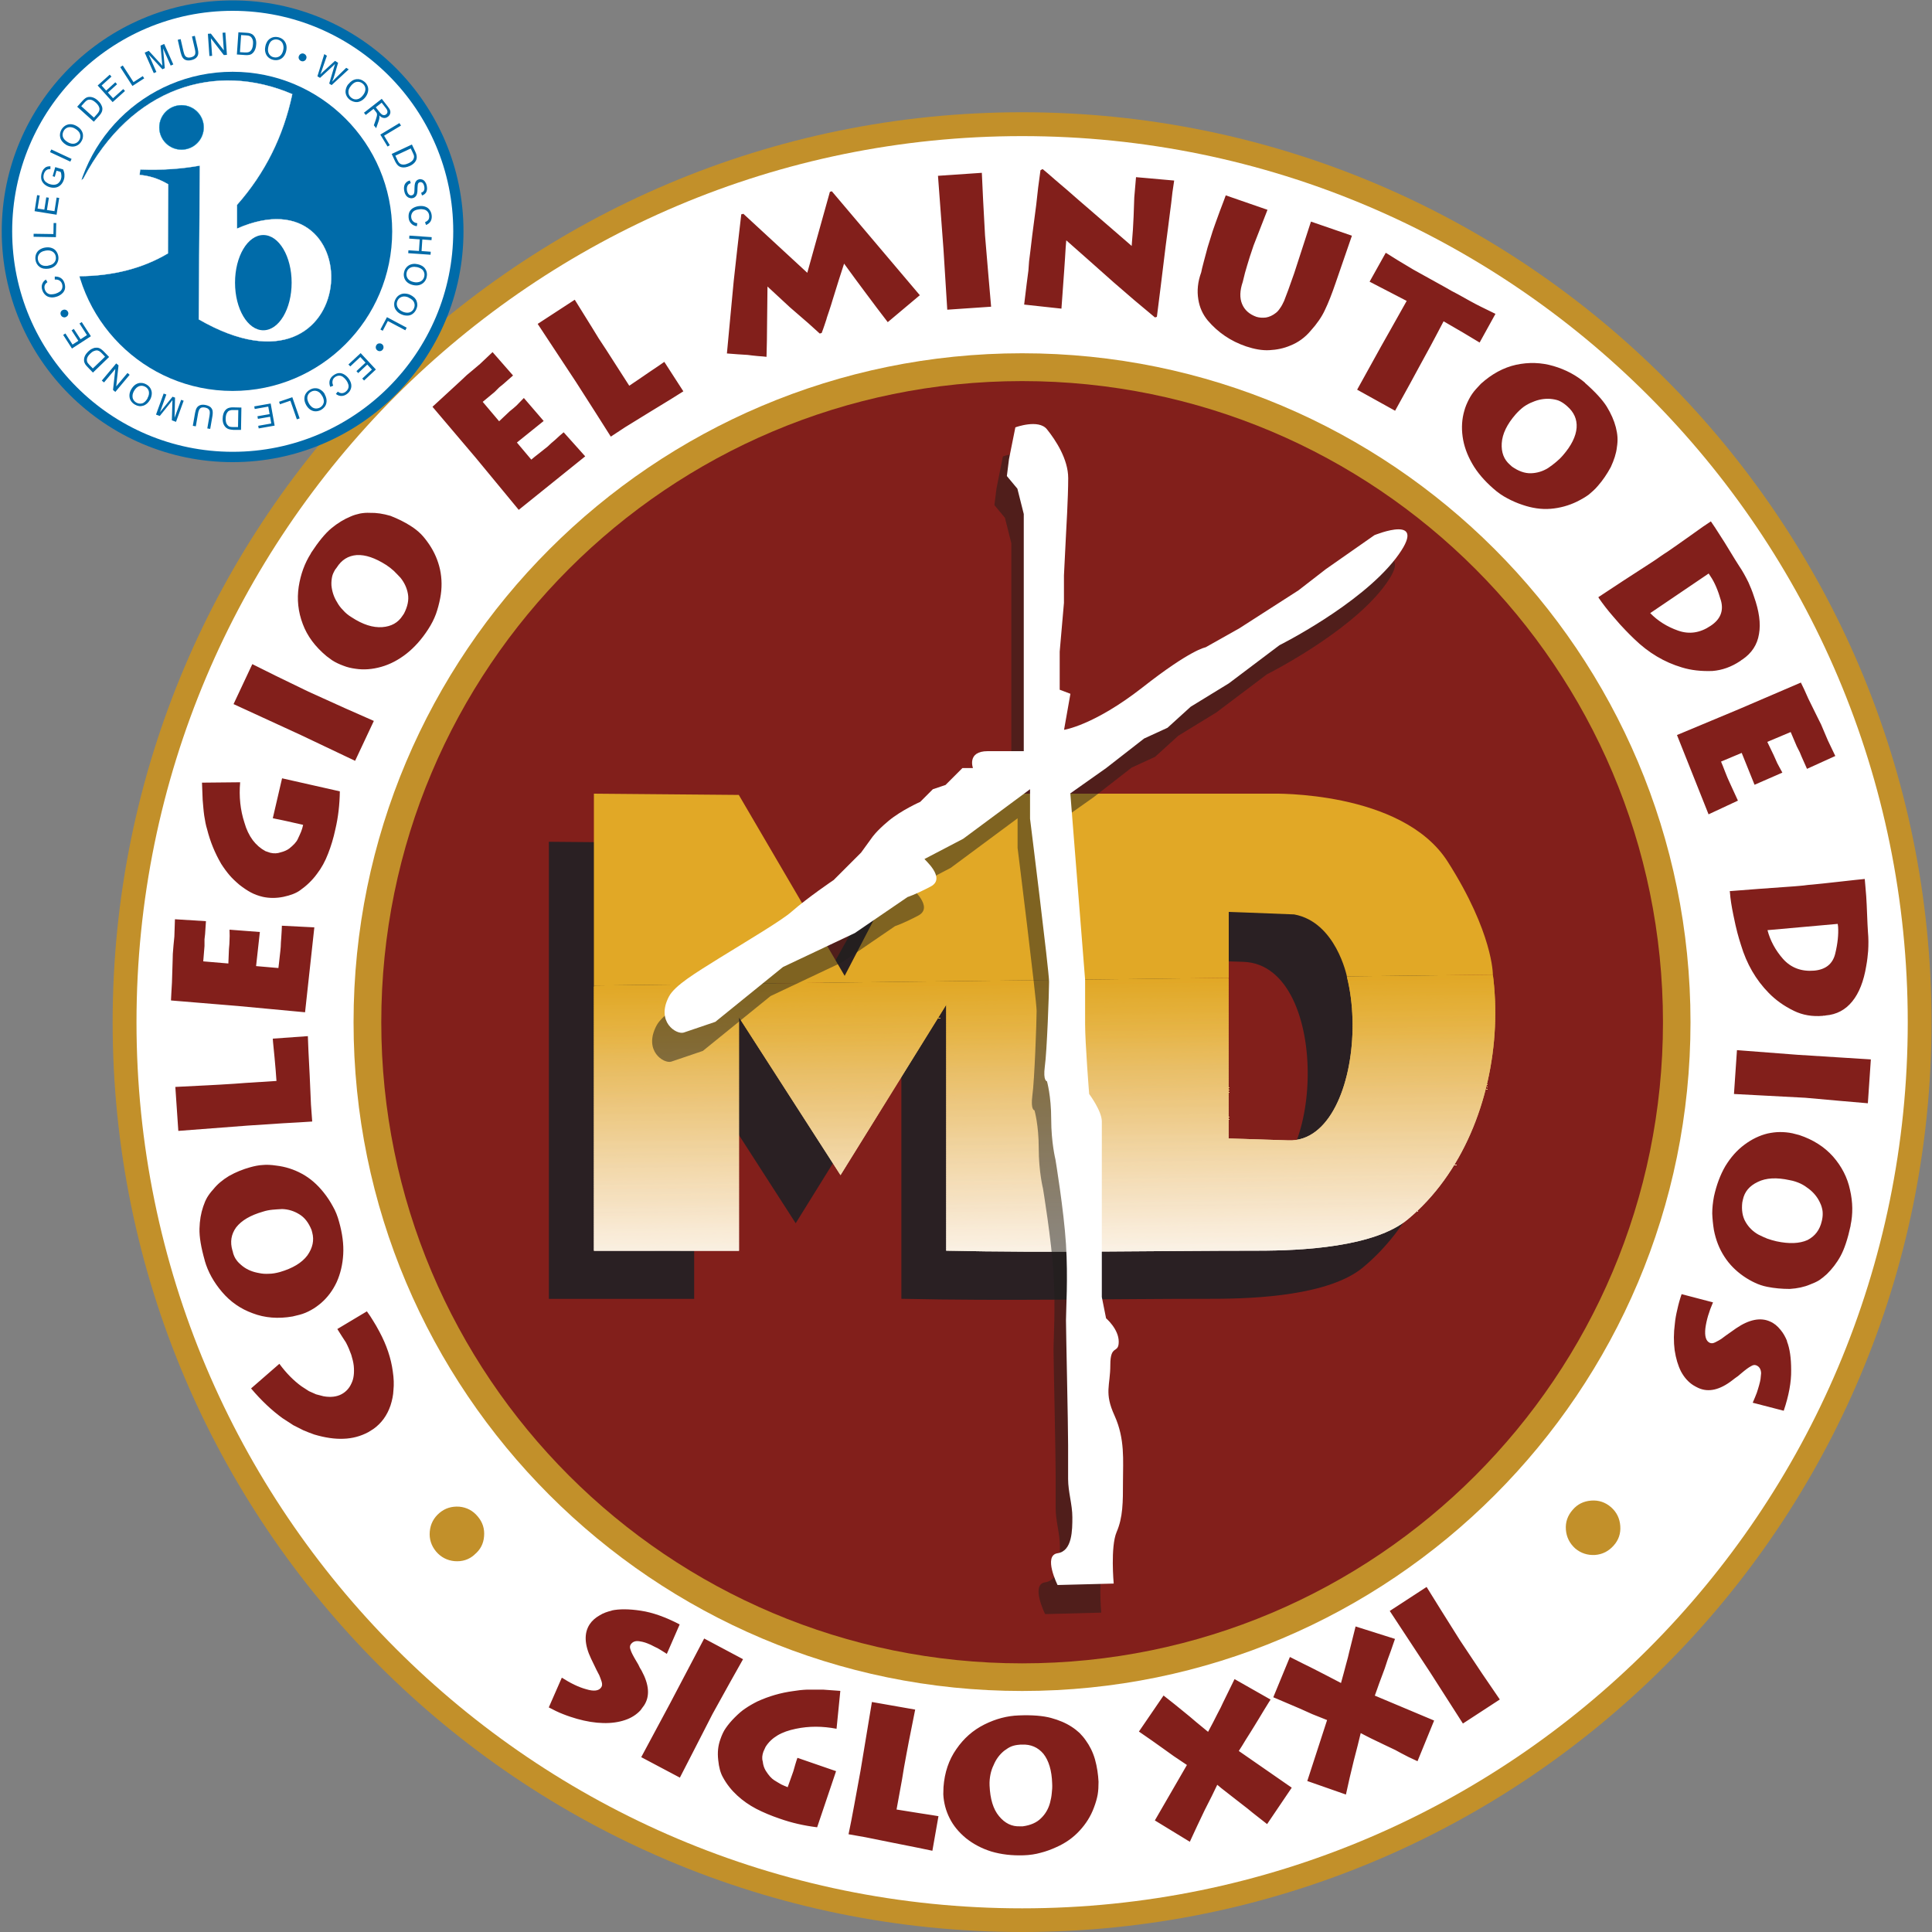
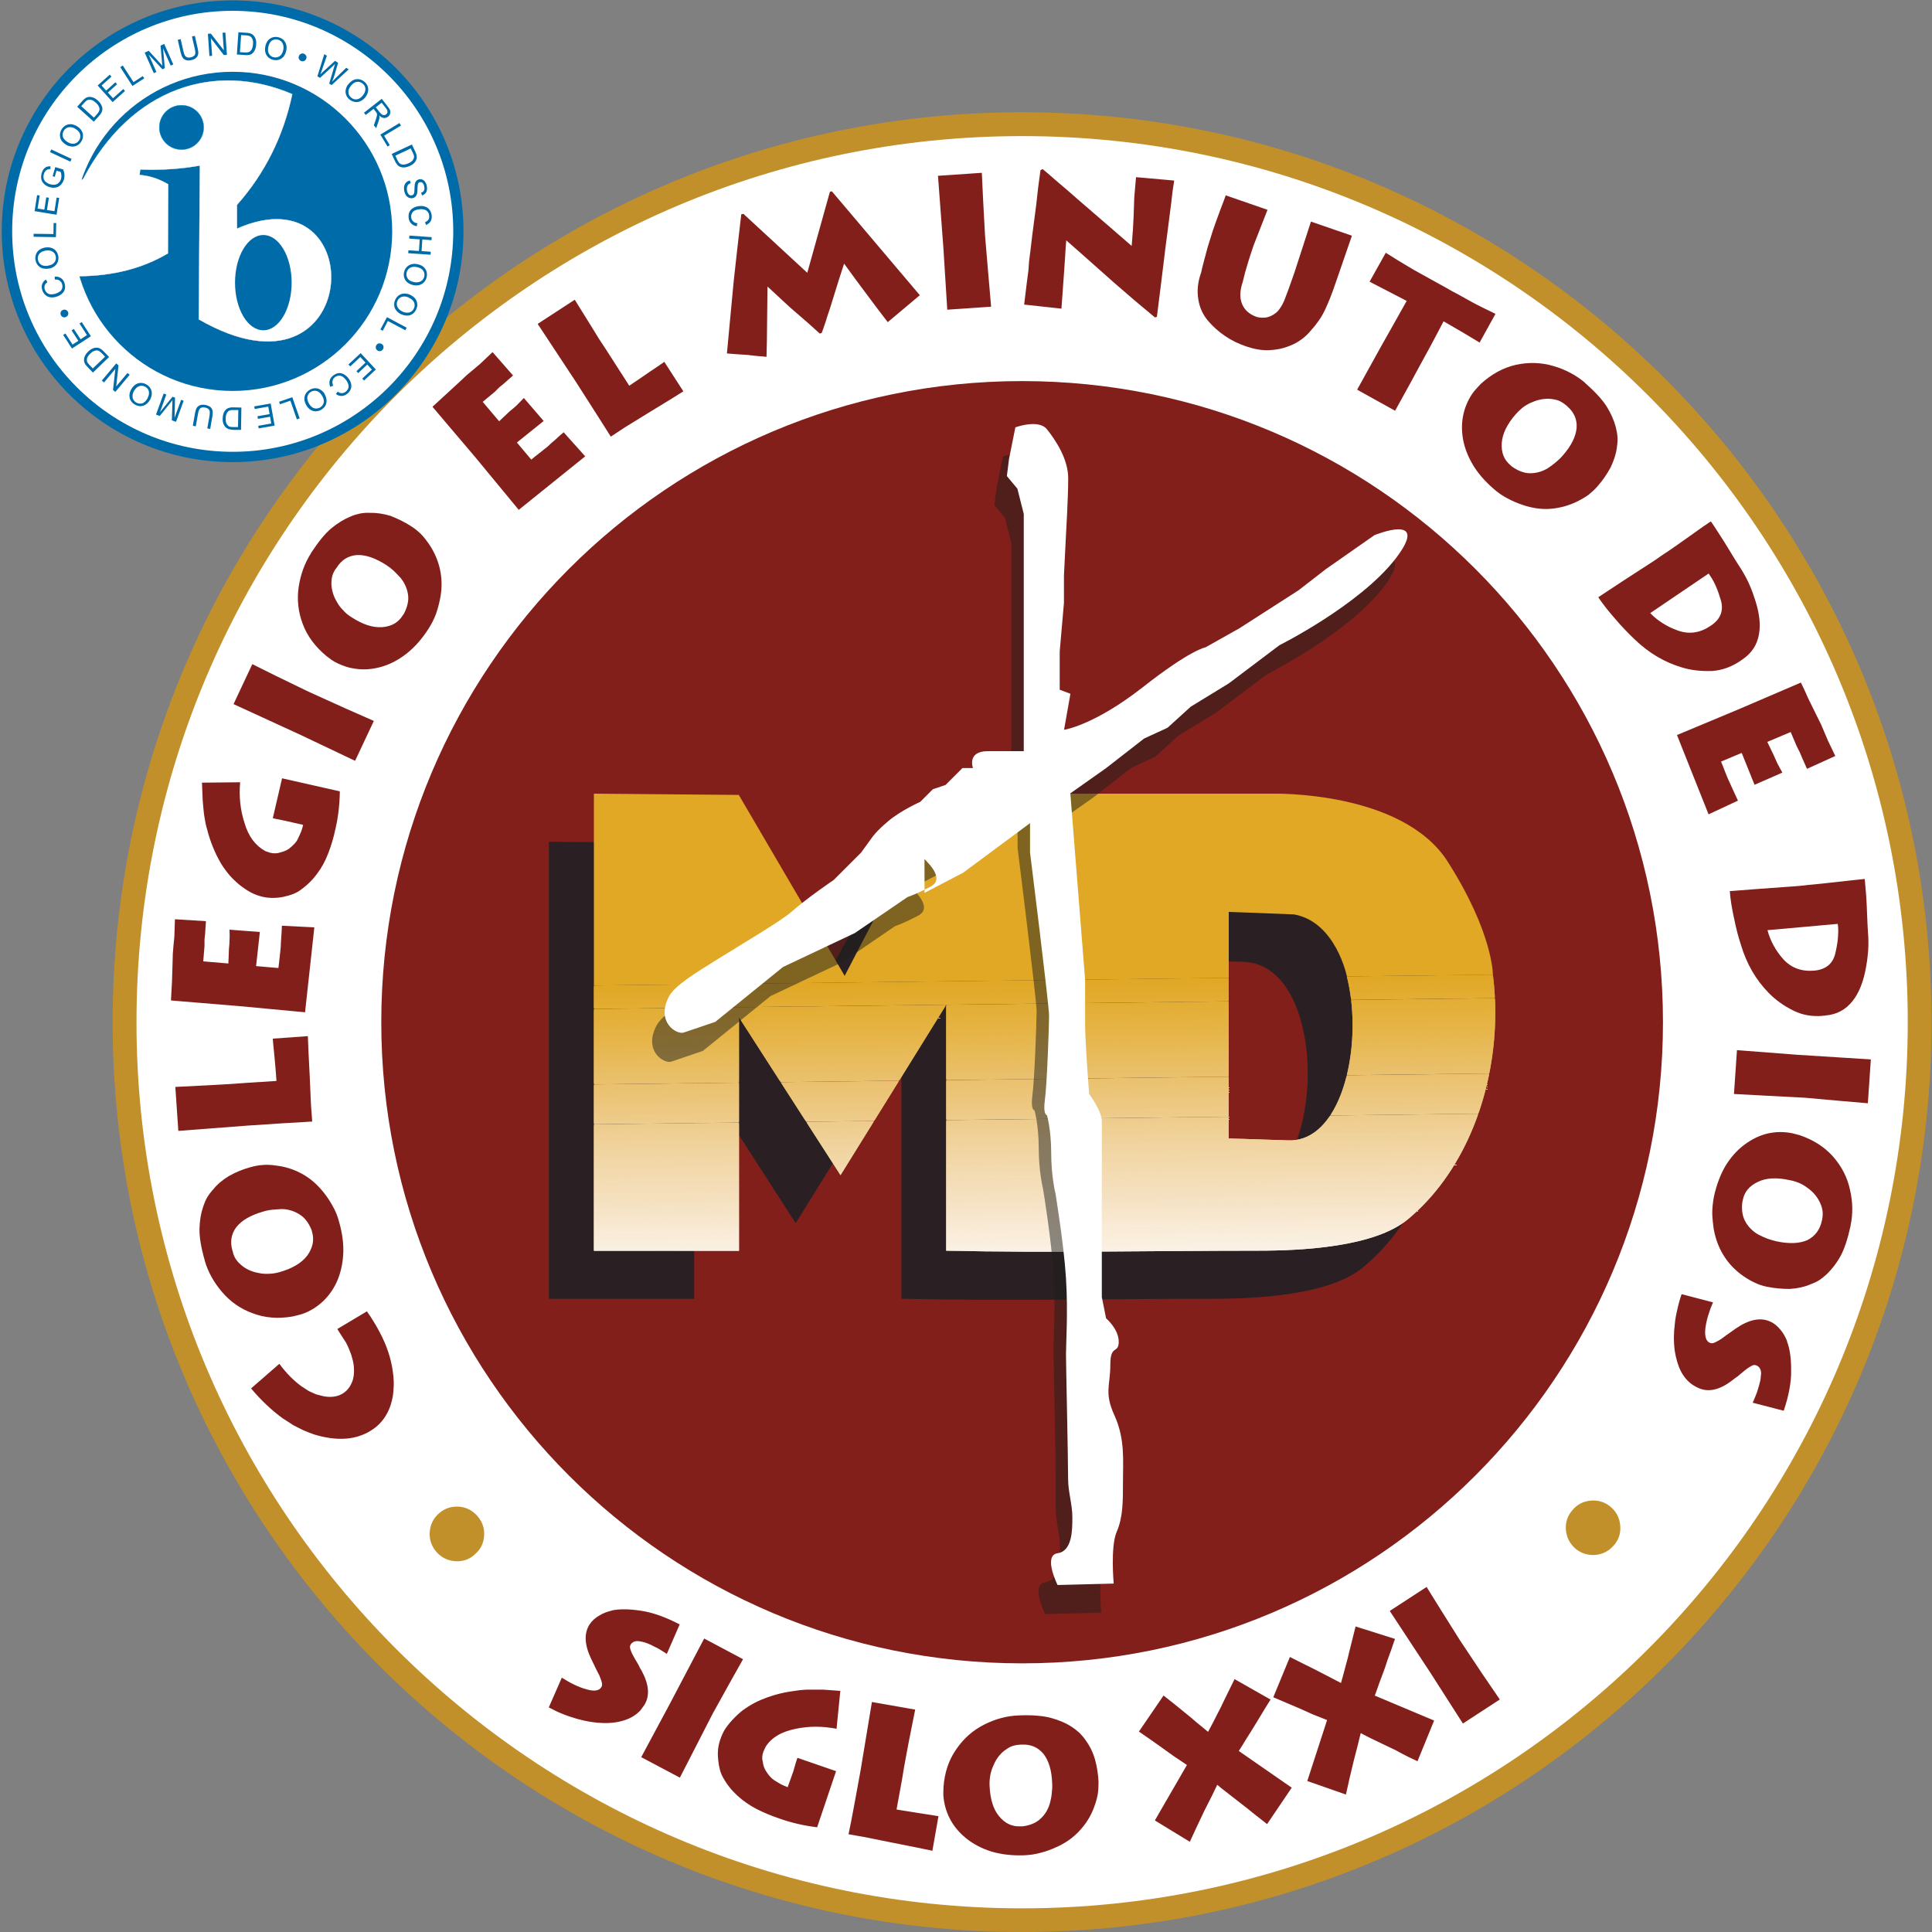
<svg xmlns="http://www.w3.org/2000/svg" viewBox="0 0 200 200">
  <rect x="0" y="0" width="200" height="200" fill="#808080" stroke="none" />
  <defs>
    <style>.cls-1{fill:#fbf3e8;}.cls-1,.cls-2,.cls-3,.cls-4,.cls-5,.cls-6,.cls-7,.cls-8,.cls-9,.cls-10,.cls-11,.cls-12,.cls-13,.cls-14,.cls-15,.cls-16,.cls-17,.cls-18,.cls-19,.cls-20,.cls-21,.cls-22,.cls-23,.cls-24,.cls-25,.cls-26,.cls-27,.cls-28,.cls-29,.cls-30,.cls-31,.cls-32,.cls-33,.cls-34,.cls-35,.cls-36,.cls-37,.cls-38,.cls-39,.cls-40,.cls-41,.cls-42,.cls-43,.cls-44,.cls-45,.cls-46,.cls-47,.cls-48,.cls-49,.cls-50,.cls-51,.cls-52,.cls-53,.cls-54,.cls-55,.cls-56,.cls-57,.cls-58,.cls-59,.cls-60,.cls-61,.cls-62,.cls-63,.cls-64,.cls-65,.cls-66,.cls-67,.cls-68,.cls-69,.cls-70,.cls-71,.cls-72,.cls-73,.cls-74,.cls-75,.cls-76,.cls-77,.cls-78,.cls-79,.cls-80,.cls-81,.cls-82,.cls-83,.cls-84,.cls-85,.cls-86,.cls-87,.cls-88,.cls-89,.cls-90,.cls-91,.cls-92,.cls-93,.cls-94,.cls-95,.cls-96,.cls-97,.cls-98,.cls-99,.cls-100,.cls-101,.cls-102,.cls-103,.cls-104,.cls-105,.cls-106,.cls-107,.cls-108,.cls-109,.cls-110,.cls-111,.cls-112,.cls-113,.cls-114,.cls-115,.cls-116,.cls-117,.cls-118,.cls-119,.cls-120,.cls-121,.cls-122,.cls-123,.cls-124,.cls-125,.cls-126,.cls-127,.cls-128,.cls-129,.cls-130,.cls-131,.cls-132,.cls-133,.cls-134,.cls-135,.cls-136,.cls-137,.cls-138,.cls-139,.cls-140,.cls-141,.cls-142,.cls-143,.cls-144,.cls-145,.cls-146,.cls-147,.cls-148,.cls-149,.cls-150,.cls-151,.cls-152,.cls-153,.cls-154,.cls-155,.cls-156,.cls-157,.cls-158,.cls-159,.cls-160,.cls-161,.cls-162,.cls-163,.cls-164,.cls-165,.cls-166,.cls-167,.cls-168,.cls-169,.cls-170,.cls-171,.cls-172,.cls-173,.cls-174,.cls-175,.cls-176,.cls-177,.cls-178,.cls-179,.cls-180,.cls-181,.cls-182,.cls-183,.cls-184,.cls-185,.cls-186,.cls-187,.cls-188,.cls-189,.cls-190,.cls-191,.cls-192,.cls-193,.cls-194,.cls-195,.cls-196,.cls-197{stroke-width:0px;}.cls-1,.cls-2,.cls-3,.cls-4,.cls-5,.cls-6,.cls-7,.cls-8,.cls-9,.cls-10,.cls-11,.cls-12,.cls-13,.cls-14,.cls-15,.cls-16,.cls-17,.cls-18,.cls-19,.cls-20,.cls-21,.cls-22,.cls-23,.cls-24,.cls-25,.cls-26,.cls-27,.cls-28,.cls-29,.cls-31,.cls-32,.cls-33,.cls-34,.cls-35,.cls-36,.cls-37,.cls-38,.cls-40,.cls-41,.cls-42,.cls-43,.cls-44,.cls-45,.cls-46,.cls-47,.cls-48,.cls-49,.cls-50,.cls-51,.cls-52,.cls-53,.cls-54,.cls-55,.cls-56,.cls-57,.cls-58,.cls-59,.cls-60,.cls-61,.cls-62,.cls-63,.cls-64,.cls-65,.cls-66,.cls-67,.cls-68,.cls-69,.cls-70,.cls-71,.cls-72,.cls-73,.cls-74,.cls-76,.cls-77,.cls-78,.cls-79,.cls-80,.cls-81,.cls-82,.cls-83,.cls-84,.cls-85,.cls-86,.cls-87,.cls-88,.cls-89,.cls-90,.cls-91,.cls-92,.cls-93,.cls-94,.cls-95,.cls-96,.cls-97,.cls-198,.cls-99,.cls-100,.cls-101,.cls-102,.cls-103,.cls-104,.cls-105,.cls-106,.cls-107,.cls-108,.cls-109,.cls-110,.cls-111,.cls-112,.cls-113,.cls-114,.cls-115,.cls-116,.cls-117,.cls-118,.cls-119,.cls-120,.cls-121,.cls-122,.cls-123,.cls-124,.cls-125,.cls-199,.cls-126,.cls-127,.cls-128,.cls-129,.cls-130,.cls-131,.cls-132,.cls-133,.cls-134,.cls-135,.cls-136,.cls-137,.cls-138,.cls-139,.cls-140,.cls-141,.cls-142,.cls-143,.cls-144,.cls-145,.cls-146,.cls-147,.cls-148,.cls-149,.cls-150,.cls-151,.cls-152,.cls-153,.cls-154,.cls-155,.cls-156,.cls-157,.cls-158,.cls-159,.cls-160,.cls-161,.cls-162,.cls-163,.cls-164,.cls-165,.cls-166,.cls-167,.cls-168,.cls-169,.cls-170,.cls-171,.cls-172,.cls-173,.cls-174,.cls-175,.cls-176,.cls-177,.cls-178,.cls-179,.cls-180,.cls-181,.cls-182,.cls-183,.cls-184,.cls-185,.cls-186,.cls-187,.cls-188,.cls-189,.cls-190,.cls-191,.cls-192,.cls-193,.cls-194,.cls-195,.cls-196,.cls-197{fill-rule:evenodd;}.cls-2{fill:#f0d4a1;}.cls-3{fill:#f4dbb2;}.cls-4{fill:#e4b341;}.cls-5{fill:#f5e0bd;}.cls-6{fill:#e3ad33;}.cls-7{fill:#e6b851;}.cls-8{fill:#fbf2e7;}.cls-9{fill:#e7ba58;}.cls-10{fill:#e5b141;}.cls-11{fill:#f5deb7;}.cls-12{fill:#e6b547;}.cls-13{fill:#efd095;}.cls-14{fill:#ebc16f;}.cls-15{fill:#eecc8d;}.cls-16{fill:#efd29b;}.cls-17{fill:#f3d9ac;}.cls-18{fill:#e7b954;}.cls-19{fill:#e4af38;}.cls-20{fill:#faf1e7;}.cls-21{fill:#eecc8b;}.cls-22{fill:#f5e0be;}.cls-23{fill:#f0d098;}.cls-24{fill:#e2aa2a;}.cls-25{fill:#efce92;}.cls-26{fill:#e3ae35;}.cls-27{fill:#e8bd64;}.cls-28{fill:#efd29d;}.cls-29{fill:#e1a826;}.cls-30,.cls-34{fill:#c2902a;}.cls-31{fill:#f9eedb;}.cls-32{fill:#ebc271;}.cls-33{fill:#edc884;}.cls-35,.cls-39{fill:#821f1b;}.cls-36{fill:#e7b955;}.cls-37{fill:#eecd8f;}.cls-38{fill:#f3dbb0;}.cls-40{fill:#eabf69;}.cls-41{fill:#f5e4c8;}.cls-42{fill:#f7e6cc;}.cls-43{fill:#edca87;}.cls-44{fill:#ecc478;}.cls-45{fill:#f8ead4;}.cls-46{fill:#ebc16e;}.cls-47{fill:#f2d7a6;}.cls-48{fill:#fbefe1;}.cls-49{fill:#e4af37;}.cls-50{fill:#e6b548;}.cls-51{fill:#efcf93;}.cls-52{fill:#f3daae;}.cls-53{fill:#f9ebd5;}.cls-200{isolation:isolate;}.cls-54{fill:#efcf96;}.cls-55{fill:#e1a92a;}.cls-56{fill:#eac270;}.cls-57{fill:#ecc67d;}.cls-58{fill:#f8e8d2;}.cls-59{fill:#e9c16d;}.cls-60{fill:#e7b649;}.cls-61{fill:#f1d7aa;}.cls-62{fill:#e9bd61;}.cls-63{fill:#f9edda;}.cls-64{fill:#eecc8a;}.cls-65{fill:#e2aa2c;}.cls-66{fill:#eac06c;}.cls-67{fill:#f2daae;}.cls-68{fill:#f0d6a3;}.cls-69{fill:#f5ddb7;}.cls-70{fill:#e9c06b;}.cls-71{fill:#e8bb5b;}.cls-72{fill:#f3ddb6;}.cls-73{fill:#f7e6cb;}.cls-74{fill:#f7e6ca;}.cls-75,.cls-198,.cls-193{fill:#006ba9;}.cls-76{fill:#e4af39;}.cls-77{fill:#e8bb5c;}.cls-78{fill:#f3dab0;}.cls-79{fill:#e4b13c;}.cls-80{fill:#e8be66;}.cls-81{fill:#ecc77f;}.cls-82{fill:#faeede;}.cls-83{fill:#f6e2c2;}.cls-84{fill:#e3ac30;}.cls-85{fill:#e3ad32;}.cls-86{fill:#eece8f;}.cls-87{fill:#f6e2c5;}.cls-88{fill:#ebc57a;}.cls-89{fill:#f1d49e;}.cls-90{fill:#e8b852;}.cls-91{fill:#efce91;}.cls-92{fill:#e2ab30;}.cls-93{fill:#f0d299;}.cls-94{fill:#efcf94;}.cls-95{fill:#faeddb;}.cls-96{fill:#f9ebd6;}.cls-97{fill:#f6e2c3;}.cls-198{stroke:#00a0db;}.cls-198,.cls-199{stroke-miterlimit:10;stroke-width:.03px;}.cls-98{clip-rule:evenodd;fill:none;}.cls-99{fill:#e5b13d;}.cls-100{fill:#edca88;}.cls-101{fill:#e8bc60;}.cls-102{fill:#f2d6a5;}.cls-103{fill:#f1d49f;}.cls-104{fill:#e9bd60;}.cls-105{fill:#edc880;}.cls-106{fill:#f4deb9;}.cls-107{fill:#e5b13c;}.cls-108{fill:#f8e7ce;}.cls-109{fill:#f0d29b;}.cls-110{fill:#f3dcb5;}.cls-111{fill:#e7b957;}.cls-112{fill:#f5e1c1;}.cls-113{fill:#f9eedd;}.cls-114{fill:#f9efe0;}.cls-115{fill:#f4e1c0;}.cls-116{fill:#eac375;}.cls-117{fill:#e8bf68;}.cls-118{fill:#f9ead7;}.cls-119{fill:#e3ae34;}.cls-120{fill:#faf1e6;}.cls-121{fill:#faf0e3;}.cls-122{fill:#ecc57b;}.cls-123,.cls-199{fill:#fff;}.cls-124{fill:#e2ab2d;}.cls-201{mix-blend-mode:multiply;opacity:.5;}.cls-125{fill:#ecc479;}.cls-199{stroke:#fff;}.cls-126{fill:#efd29c;}.cls-127{fill:#ecc881;}.cls-128{fill:#f5e0bf;}.cls-129{fill:#f9ecd8;}.cls-130{fill:#f8e9d2;}.cls-202{clip-path:url(#clippath);}.cls-131{fill:#edcb89;}.cls-132{fill:#eac372;}.cls-133{fill:#f5e3c5;}.cls-134{fill:#ebc67d;}.cls-135{fill:#e2ab2e;}.cls-136{fill:#e7b74e;}.cls-137{fill:#efd096;}.cls-138{fill:#e2ac30;}.cls-139{fill:#e3ae36;}.cls-140{fill:#e7b54b;}.cls-141{fill:#e6b74c;}.cls-142{fill:#edca85;}.cls-143{fill:#e8bb5a;}.cls-144{fill:#ecc476;}.cls-145{fill:#f2d6a4;}.cls-146{fill:#e6b343;}.cls-147{fill:#e4b03a;}.cls-148{fill:#e6b750;}.cls-149{fill:#f9ecd9;}.cls-150{fill:#e9c06a;}.cls-151{fill:#e4af36;}.cls-152{fill:#edca86;}.cls-153{fill:#e9bd63;}.cls-154{fill:#f9efdf;}.cls-155{fill:#2a2023;}.cls-156{fill:#f6e0bc;}.cls-157{fill:#e8bc5d;}.cls-158{fill:#f4dcb4;}.cls-159{fill:#e1a929;}.cls-160{fill:#f2d7a9;}.cls-161{fill:#e5b140;}.cls-162{fill:#ecc475;}.cls-163{fill:#faf1e3;}.cls-164{fill:#f2d7a8;}.cls-165{fill:#f4dfbc;}.cls-166{fill:#f6e3c7;}.cls-167{fill:#eac374;}.cls-168{fill:#f1d5a2;}.cls-169{fill:#e9ba59;}.cls-170{fill:#f8e8d0;}.cls-171{fill:#e8bc5f;}.cls-172{fill:#f9f1e4;}.cls-173{fill:#ecc67f;}.cls-174{fill:#f3daaf;}.cls-175{fill:#f0d39e;}.cls-176{fill:#f6e4c7;}.cls-177{fill:#ecc882;}.cls-178{fill:#e2a727;}.cls-179{fill:#f1d4a1;}.cls-180{fill:#f7e4c9;}.cls-181{fill:#f3d8ab;}.cls-182{fill:#e6b346;}.cls-183{fill:#e5b23f;}.cls-184{fill:#e7b54a;}.cls-185{fill:#f7e7cd;}.cls-186{fill:#e1a827;}.cls-187{fill:#e6b345;}.cls-188{fill:#f5e1c2;}.cls-189{fill:#e6b549;}.cls-190{fill:#efcf92;}.cls-191{fill:#f9ebd7;}.cls-192{fill:#f4deba;}.cls-194{fill:#f8e7cf;}.cls-195{fill:#e2ac2e;}.cls-196{fill:#1d1d1b;}.cls-197{fill:#e2aa2b;}</style>
    <clipPath id="clippath">
      <path class="cls-98" d="m61.48,129.46v-47.3l15,.13,10.96,18.73,10.5-18.73,2.64-.02v-.11h29.64c5.76,0,12.93.76,17.38,4.58,10.33,8.9,9.37,30.16-1.86,39.48-3.45,2.88-10.99,3.25-15.51,3.25-10.77,0-21.51.24-32.28,0v-25.45l-10.94,17.63-10.51-16.33v24.16h-15Zm65.71-35.07v23.46l6.2.2c8.43.28,9.24-23.14,0-23.46l-6.2-.2Z" />
    </clipPath>
  </defs>
  <g class="cls-200">
    <g id="Capa_1">
      <path class="cls-34" d="m105.81,11.62c51.98,0,94.14,42.17,94.14,94.2s-42.15,94.18-94.14,94.18S11.66,157.83,11.66,105.82,53.81,11.62,105.81,11.62h0Z" />
      <path class="cls-123" d="m105.81,14.09c50.62,0,91.68,41.06,91.68,91.73s-41.06,91.73-91.68,91.73S14.13,156.46,14.13,105.82,55.17,14.09,105.81,14.09h0Z" />
-       <path class="cls-34" d="m105.81,36.57c38.2,0,69.19,31.01,69.19,69.25s-30.99,69.23-69.19,69.23-69.21-31.01-69.21-69.23,30.99-69.25,69.21-69.25h0Z" />
      <path class="cls-35" d="m105.81,39.45c36.64,0,66.34,29.71,66.34,66.37s-29.7,66.37-66.34,66.37-66.34-29.71-66.34-66.37,29.7-66.37,66.34-66.37h0Z" />
      <path class="cls-155" d="m56.82,134.44v-47.3l15.02.13,10.96,18.73,10.5-18.73,2.64-.02v-.11h29.64c5.76,0,12.93.76,17.36,4.58,10.35,8.9,9.39,30.16-1.84,39.48-3.47,2.88-11.01,3.25-15.51,3.25-10.79,0-21.53.24-32.28,0v-25.45l-10.94,17.63-10.51-16.33v24.16h-15.02Zm65.71-35.07v23.46l6.2.2c8.45.28,9.26-23.14,0-23.46l-6.2-.2Z" />
      <g class="cls-202">
        <polygon class="cls-29" points="61.15 102.02 157.98 100.85 158 101.09 61.15 102.26 61.15 102.02" />
        <polygon class="cls-29" points="61.15 102.15 158 100.96 158 101.2 61.15 102.39 61.15 102.15" />
        <polygon class="cls-186" points="61.15 102.26 158 101.09 158 101.33 61.15 102.5 61.15 102.26" />
        <polygon class="cls-178" points="61.15 102.39 158 101.2 158 101.46 61.15 102.63 61.15 102.39" />
        <polygon class="cls-159" points="61.15 102.5 158 101.33 158 101.57 61.15 102.75 61.15 102.5" />
        <polygon class="cls-159" points="61.15 102.63 158 101.46 158 101.7 61.15 102.87 61.15 102.63" />
        <polygon class="cls-55" points="61.15 102.75 158 101.57 158 101.81 61.15 102.99 61.15 102.75" />
        <polygon class="cls-24" points="61.15 102.87 158 101.7 158 101.94 61.17 103.11 61.15 102.87" />
        <polygon class="cls-197" points="61.15 102.99 158 101.81 158 102.07 61.17 103.23 61.15 102.99" />
        <polygon class="cls-65" points="61.17 103.11 158 101.94 158 102.18 61.17 103.36 61.17 103.11" />
        <polygon class="cls-65" points="61.17 103.23 158 102.07 158 102.31 61.17 103.47 61.17 103.23" />
        <polygon class="cls-124" points="61.17 103.36 158 102.18 158.02 102.42 61.17 103.6 61.17 103.36" />
        <polygon class="cls-135" points="61.17 103.47 158 102.31 158.02 102.55 61.17 103.71 61.17 103.47" />
        <polygon class="cls-92" points="61.17 103.6 158.02 102.42 158.02 102.68 61.17 103.84 61.17 103.6" />
        <polygon class="cls-195" points="61.17 103.71 158.02 102.55 158.02 102.79 61.17 103.97 61.17 103.71" />
        <polygon class="cls-138" points="61.17 103.84 158.02 102.68 158.02 102.92 61.17 104.08 61.17 103.84" />
        <polygon class="cls-84" points="61.17 103.97 158.02 102.79 158.02 103.03 61.17 104.21 61.17 103.97" />
        <polygon class="cls-85" points="61.17 104.08 158.02 102.92 158.02 103.16 61.17 104.32 61.17 104.08" />
        <polygon class="cls-6" points="61.17 104.21 158.02 103.03 158.02 103.29 61.17 104.45 61.17 104.21" />
-         <polygon class="cls-6" points="61.17 104.32 158.02 103.16 158.02 103.4 61.19 104.58 61.17 104.32" />
        <polygon class="cls-119" points="61.17 104.45 158.02 103.29 158.02 103.53 61.19 104.69 61.17 104.45" />
        <polygon class="cls-26" points="61.19 104.58 158.02 103.4 158.02 103.64 61.19 104.82 61.19 104.58" />
        <polygon class="cls-139" points="61.19 104.69 158.02 103.53 158.02 103.77 61.19 104.93 61.19 104.69" />
        <polygon class="cls-139" points="61.19 104.82 158.02 103.64 158.02 103.9 61.19 105.06 61.19 104.82" />
        <polygon class="cls-151" points="61.19 104.93 158.02 103.77 158.04 104.01 61.19 105.19 61.19 104.93" />
        <polygon class="cls-49" points="61.19 105.06 158.02 103.9 158.04 104.14 61.19 105.3 61.19 105.06" />
        <polygon class="cls-19" points="61.19 105.19 158.04 104.01 158.04 104.25 61.19 105.43 61.19 105.19" />
        <polygon class="cls-76" points="61.19 105.3 158.04 104.14 158.04 104.38 61.19 105.54 61.19 105.3" />
        <polygon class="cls-76" points="61.19 105.43 158.04 104.25 158.04 104.51 61.19 105.67 61.19 105.43" />
        <polygon class="cls-147" points="61.19 105.54 158.04 104.38 158.04 104.62 61.19 105.8 61.19 105.54" />
        <polygon class="cls-79" points="61.19 105.67 158.04 104.51 158.04 104.75 61.19 105.91 61.19 105.67" />
        <polygon class="cls-107" points="61.19 105.8 158.04 104.62 158.04 104.86 61.19 106.04 61.19 105.8" />
        <polygon class="cls-99" points="61.19 105.91 158.04 104.75 158.04 104.99 61.21 106.15 61.19 105.91" />
        <polygon class="cls-99" points="61.19 106.04 158.04 104.86 158.04 105.12 61.21 106.28 61.19 106.04" />
        <polygon class="cls-183" points="61.21 106.15 158.04 104.99 158.04 105.23 61.21 106.41 61.21 106.15" />
        <polygon class="cls-161" points="61.21 106.28 158.04 105.12 158.04 105.36 61.21 106.52 61.21 106.28" />
        <polygon class="cls-10" points="61.21 106.41 158.04 105.23 158.05 105.47 61.21 106.65 61.21 106.41" />
        <polygon class="cls-4" points="61.21 106.52 158.04 105.36 158.05 105.6 61.21 106.76 61.21 106.52" />
        <polygon class="cls-4" points="61.21 106.65 158.05 105.47 158.05 105.73 61.21 106.89 61.21 106.65" />
        <polygon class="cls-146" points="61.21 106.76 158.05 105.6 158.05 105.84 61.21 107.02 61.21 106.76" />
        <polygon class="cls-146" points="61.21 106.89 158.05 105.73 158.05 105.97 61.21 107.13 61.21 106.89" />
        <polygon class="cls-187" points="61.21 107.02 158.05 105.84 158.05 106.08 61.21 107.26 61.21 107.02" />
        <polygon class="cls-187" points="61.21 107.13 158.05 105.97 158.05 106.21 61.21 107.37 61.21 107.13" />
        <polygon class="cls-182" points="61.21 107.26 158.05 106.08 158.05 106.34 61.21 107.5 61.21 107.26" />
        <polygon class="cls-12" points="61.21 107.37 158.05 106.21 158.05 106.45 61.21 107.63 61.21 107.37" />
        <polygon class="cls-50" points="61.21 107.5 158.05 106.34 158.05 106.58 61.23 107.74 61.21 107.5" />
        <polygon class="cls-189" points="61.21 107.63 158.05 106.45 158.05 106.69 61.23 107.87 61.21 107.63" />
        <polygon class="cls-60" points="61.23 107.74 158.05 106.58 158.05 106.81 61.23 108 61.23 107.74" />
        <polygon class="cls-184" points="61.23 107.87 158.05 106.69 158.05 106.94 61.23 108.11 61.23 107.87" />
        <polygon class="cls-140" points="61.23 108 158.05 106.81 158.07 107.05 61.23 108.24 61.23 108" />
        <polygon class="cls-141" points="61.23 108.11 158.05 106.94 158.07 107.18 61.23 108.35 61.23 108.11" />
        <polygon class="cls-136" points="61.23 108.24 158.07 107.05 158.07 107.31 61.23 108.48 61.23 108.24" />
        <polygon class="cls-136" points="61.23 108.35 158.07 107.18 158.07 107.42 61.23 108.61 61.23 108.35" />
        <polygon class="cls-148" points="61.23 108.48 158.07 107.31 158.07 107.55 61.23 108.72 61.23 108.48" />
        <polygon class="cls-7" points="61.23 108.61 158.07 107.42 158.07 107.66 61.23 108.85 61.23 108.61" />
        <polygon class="cls-90" points="61.23 108.72 158.07 107.55 158.07 107.79 61.23 108.96 61.23 108.72" />
        <polygon class="cls-90" points="61.23 108.85 158.07 107.66 158.07 107.92 61.23 109.09 61.23 108.85" />
        <polygon class="cls-18" points="61.23 108.96 158.07 107.79 158.07 108.03 61.24 109.21 61.23 108.96" />
        <polygon class="cls-36" points="61.23 109.09 158.07 107.92 158.07 108.16 61.24 109.32 61.23 109.09" />
        <polygon class="cls-111" points="61.24 109.21 158.07 108.03 158.07 108.27 61.24 109.45 61.24 109.21" />
        <polygon class="cls-9" points="61.24 109.32 158.07 108.16 158.07 108.4 61.24 109.56 61.24 109.32" />
        <polygon class="cls-9" points="61.24 109.45 158.07 108.27 158.07 108.53 61.24 109.69 61.24 109.45" />
        <polygon class="cls-169" points="61.24 109.56 158.07 108.4 158.09 108.64 61.24 109.82 61.24 109.56" />
        <polygon class="cls-143" points="61.24 109.69 158.07 108.53 158.09 108.77 61.24 109.93 61.24 109.69" />
        <polygon class="cls-71" points="61.24 109.82 158.09 108.64 158.09 108.88 61.24 110.06 61.24 109.82" />
        <polygon class="cls-71" points="61.24 109.93 158.09 108.77 158.09 109.01 61.24 110.17 61.24 109.93" />
        <polygon class="cls-77" points="61.24 110.06 158.09 108.88 158.09 109.14 61.24 110.3 61.24 110.06" />
        <polygon class="cls-157" points="61.24 110.17 158.09 109.01 158.09 109.25 61.24 110.43 61.24 110.17" />
        <polygon class="cls-171" points="61.24 110.3 158.09 109.14 158.09 109.38 61.24 110.54 61.24 110.3" />
        <polygon class="cls-101" points="61.24 110.43 158.09 109.25 158.09 109.49 61.24 110.67 61.24 110.43" />
        <polygon class="cls-104" points="61.24 110.54 158.09 109.38 158.09 109.62 61.26 110.78 61.24 110.54" />
        <polygon class="cls-62" points="61.24 110.67 158.09 109.49 158.09 109.75 61.26 110.91 61.24 110.67" />
        <polygon class="cls-153" points="61.26 110.78 158.09 109.62 158.09 109.86 61.26 111.04 61.26 110.78" />
        <polygon class="cls-27" points="61.26 110.91 158.09 109.75 158.09 109.99 61.26 111.15 61.26 110.91" />
        <polygon class="cls-80" points="61.26 111.04 158.09 109.86 158.11 110.1 61.26 111.28 61.26 111.04" />
        <polygon class="cls-80" points="61.26 111.15 158.09 109.99 158.11 110.23 61.26 111.39 61.26 111.15" />
        <polygon class="cls-80" points="61.26 111.28 158.11 110.1 158.11 110.36 61.26 111.52 61.26 111.28" />
        <polygon class="cls-117" points="61.26 111.39 158.11 110.23 158.11 110.47 61.26 111.65 61.26 111.39" />
        <polygon class="cls-40" points="61.26 111.52 158.11 110.36 158.11 110.6 61.26 111.76 61.26 111.52" />
        <polygon class="cls-40" points="61.26 111.65 158.11 110.47 158.11 110.71 61.26 111.89 61.26 111.65" />
        <polygon class="cls-150" points="61.26 111.76 158.11 110.6 158.11 110.84 61.26 112 61.26 111.76" />
        <polygon class="cls-70" points="61.26 111.89 158.11 110.71 158.11 110.97 61.26 112.13 61.26 111.89" />
        <polygon class="cls-66" points="61.26 112 158.11 110.84 158.11 111.08 61.28 112.26 61.26 112" />
-         <polygon class="cls-59" points="61.26 112.13 158.11 110.97 158.11 111.21 61.28 112.37 61.26 112.13" />
        <polygon class="cls-59" points="61.28 112.26 158.11 111.08 158.11 111.32 61.28 112.5 61.28 112.26" />
        <polygon class="cls-46" points="61.28 112.37 158.11 111.21 158.11 111.45 61.28 112.61 61.28 112.37" />
        <polygon class="cls-14" points="61.28 112.5 158.11 111.32 158.11 111.58 61.28 112.74 61.28 112.5" />
        <polygon class="cls-56" points="61.28 112.61 158.11 111.45 158.13 111.69 61.28 112.87 61.28 112.61" />
        <polygon class="cls-32" points="61.28 112.74 158.11 111.58 158.13 111.82 61.28 112.98 61.28 112.74" />
        <polygon class="cls-32" points="61.28 112.87 158.13 111.69 158.13 111.93 61.28 113.11 61.28 112.87" />
        <polygon class="cls-132" points="61.28 112.98 158.13 111.82 158.13 112.06 61.28 113.22 61.28 112.98" />
        <polygon class="cls-167" points="61.28 113.11 158.13 111.93 158.13 112.19 61.28 113.35 61.28 113.11" />
        <polygon class="cls-116" points="61.28 113.22 158.13 112.06 158.13 112.3 61.28 113.48 61.28 113.22" />
        <polygon class="cls-162" points="61.28 113.35 158.13 112.19 158.13 112.43 61.28 113.59 61.28 113.35" />
        <polygon class="cls-144" points="61.28 113.48 158.13 112.3 158.13 112.54 61.28 113.72 61.28 113.48" />
        <polygon class="cls-44" points="61.28 113.59 158.13 112.43 158.13 112.67 61.3 113.83 61.28 113.59" />
        <polygon class="cls-125" points="61.28 113.72 158.13 112.54 158.13 112.79 61.3 113.96 61.28 113.72" />
        <polygon class="cls-88" points="61.3 113.83 158.13 112.67 158.13 112.91 61.3 114.09 61.3 113.83" />
        <polygon class="cls-88" points="61.3 113.96 158.13 112.79 158.13 113.03 61.3 114.2 61.3 113.96" />
        <polygon class="cls-122" points="61.3 114.09 158.13 112.91 158.15 113.15 61.3 114.33 61.3 114.09" />
        <polygon class="cls-134" points="61.3 114.2 158.13 113.03 158.15 113.27 61.3 114.44 61.3 114.2" />
        <polygon class="cls-57" points="61.3 114.33 158.15 113.15 158.15 113.4 61.3 114.57 61.3 114.33" />
        <polygon class="cls-173" points="61.3 114.44 158.15 113.27 158.15 113.51 61.3 114.7 61.3 114.44" />
        <polygon class="cls-81" points="61.3 114.57 158.15 113.4 158.15 113.64 61.3 114.81 61.3 114.57" />
        <polygon class="cls-105" points="61.3 114.7 158.15 113.51 158.15 113.75 61.3 114.94 61.3 114.7" />
        <polygon class="cls-105" points="61.3 114.81 158.15 113.64 158.15 113.88 61.3 115.05 61.3 114.81" />
        <polygon class="cls-127" points="61.3 114.94 158.15 113.75 158.15 114.01 61.3 115.18 61.3 114.94" />
        <polygon class="cls-127" points="61.3 115.05 158.15 113.88 158.15 114.12 61.32 115.3 61.3 115.05" />
        <polygon class="cls-177" points="61.3 115.18 158.15 114.01 158.15 114.25 61.32 115.42 61.3 115.18" />
        <polygon class="cls-33" points="61.32 115.3 158.15 114.12 158.15 114.36 61.32 115.54 61.32 115.3" />
        <polygon class="cls-142" points="61.32 115.42 158.15 114.25 158.15 114.49 61.32 115.66 61.32 115.42" />
        <polygon class="cls-152" points="61.32 115.54 158.15 114.36 158.15 114.62 61.32 115.78 61.32 115.54" />
        <polygon class="cls-152" points="61.32 115.66 158.15 114.49 158.16 114.73 61.32 115.91 61.32 115.66" />
        <polygon class="cls-43" points="61.32 115.78 158.15 114.62 158.16 114.86 61.32 116.02 61.32 115.78" />
        <polygon class="cls-100" points="61.32 115.91 158.16 114.73 158.16 114.97 61.32 116.15 61.32 115.91" />
        <polygon class="cls-131" points="61.32 116.02 158.16 114.86 158.16 115.1 61.32 116.26 61.32 116.02" />
        <polygon class="cls-64" points="61.32 116.15 158.16 114.97 158.16 115.23 61.32 116.39 61.32 116.15" />
-         <polygon class="cls-64" points="61.32 116.26 158.16 115.1 158.16 115.34 61.32 116.52 61.32 116.26" />
        <polygon class="cls-21" points="61.32 116.39 158.16 115.23 158.16 115.47 61.32 116.63 61.32 116.39" />
        <polygon class="cls-15" points="61.32 116.52 158.16 115.34 158.16 115.58 61.32 116.76 61.32 116.52" />
        <polygon class="cls-15" points="61.32 116.63 158.16 115.47 158.16 115.71 61.34 116.89 61.32 116.63" />
        <polygon class="cls-15" points="61.32 116.76 158.16 115.58 158.16 115.84 61.34 117 61.32 116.76" />
        <polygon class="cls-37" points="61.34 116.89 158.16 115.71 158.16 115.95 61.34 117.13 61.34 116.89" />
        <polygon class="cls-86" points="61.34 117 158.16 115.84 158.16 116.08 61.34 117.24 61.34 117" />
        <polygon class="cls-91" points="61.34 117.13 158.16 115.95 158.18 116.21 61.34 117.37 61.34 117.13" />
        <polygon class="cls-25" points="61.34 117.24 158.16 116.08 158.18 116.32 61.34 117.5 61.34 117.24" />
        <polygon class="cls-190" points="61.34 117.37 158.18 116.21 158.18 116.45 61.34 117.61 61.34 117.37" />
        <polygon class="cls-51" points="61.34 117.5 158.18 116.32 158.18 116.56 61.34 117.74 61.34 117.5" />
        <polygon class="cls-94" points="61.34 117.61 158.18 116.45 158.18 116.69 61.34 117.85 61.34 117.61" />
        <polygon class="cls-54" points="61.34 117.74 158.18 116.56 158.18 116.82 61.34 117.98 61.34 117.74" />
        <polygon class="cls-13" points="61.34 117.85 158.18 116.69 158.18 116.93 61.34 118.11 61.34 117.85" />
        <polygon class="cls-137" points="61.34 117.98 158.18 116.82 158.18 117.06 61.34 118.22 61.34 117.98" />
        <polygon class="cls-23" points="61.34 118.11 158.18 116.93 158.18 117.17 61.35 118.35 61.34 118.11" />
        <polygon class="cls-93" points="61.34 118.22 158.18 117.06 158.18 117.3 61.35 118.46 61.34 118.22" />
        <polygon class="cls-109" points="61.35 118.35 158.18 117.17 158.18 117.43 61.35 118.59 61.35 118.35" />
        <polygon class="cls-109" points="61.35 118.46 158.18 117.3 158.18 117.54 61.35 118.72 61.35 118.46" />
        <polygon class="cls-16" points="61.35 118.59 158.18 117.43 158.18 117.67 61.35 118.83 61.35 118.59" />
        <polygon class="cls-126" points="61.35 118.72 158.18 117.54 158.2 117.78 61.35 118.96 61.35 118.72" />
        <polygon class="cls-28" points="61.35 118.83 158.18 117.67 158.2 117.91 61.35 119.07 61.35 118.83" />
        <polygon class="cls-175" points="61.35 118.96 158.2 117.78 158.2 118.04 61.35 119.2 61.35 118.96" />
        <polygon class="cls-89" points="61.35 119.07 158.2 117.91 158.2 118.15 61.35 119.33 61.35 119.07" />
        <polygon class="cls-103" points="61.35 119.2 158.2 118.04 158.2 118.28 61.35 119.44 61.35 119.2" />
        <polygon class="cls-179" points="61.35 119.33 158.2 118.15 158.2 118.39 61.35 119.57 61.35 119.33" />
        <polygon class="cls-2" points="61.35 119.44 158.2 118.28 158.2 118.52 61.35 119.68 61.35 119.44" />
        <polygon class="cls-2" points="61.35 119.57 158.2 118.39 158.2 118.65 61.35 119.81 61.35 119.57" />
        <polygon class="cls-168" points="61.35 119.68 158.2 118.52 158.2 118.76 61.37 119.94 61.35 119.68" />
        <polygon class="cls-68" points="61.35 119.81 158.2 118.65 158.2 118.89 61.37 120.05 61.35 119.81" />
        <polygon class="cls-145" points="61.37 119.94 158.2 118.76 158.2 119 61.37 120.18 61.37 119.94" />
        <polygon class="cls-102" points="61.37 120.05 158.2 118.89 158.2 119.13 61.37 120.29 61.37 120.05" />
        <polygon class="cls-102" points="61.37 120.18 158.2 119 158.22 119.25 61.37 120.42 61.37 120.18" />
        <polygon class="cls-47" points="61.37 120.29 158.2 119.13 158.22 119.37 61.37 120.55 61.37 120.29" />
        <polygon class="cls-164" points="61.37 120.42 158.22 119.25 158.22 119.49 61.37 120.66 61.37 120.42" />
        <polygon class="cls-160" points="61.37 120.55 158.22 119.37 158.22 119.61 61.37 120.79 61.37 120.55" />
        <polygon class="cls-61" points="61.37 120.66 158.22 119.49 158.22 119.73 61.37 120.9 61.37 120.66" />
        <polygon class="cls-61" points="61.37 120.79 158.22 119.61 158.22 119.86 61.37 121.03 61.37 120.79" />
        <polygon class="cls-181" points="61.37 120.9 158.22 119.73 158.22 119.97 61.37 121.16 61.37 120.9" />
        <polygon class="cls-17" points="61.37 121.03 158.22 119.86 158.22 120.1 61.37 121.27 61.37 121.03" />
        <polygon class="cls-17" points="61.37 121.16 158.22 119.97 158.22 120.21 61.39 121.4 61.37 121.16" />
        <polygon class="cls-17" points="61.37 121.27 158.22 120.1 158.22 120.34 61.39 121.51 61.37 121.27" />
        <polygon class="cls-67" points="61.39 121.4 158.22 120.21 158.22 120.47 61.39 121.64 61.39 121.4" />
        <polygon class="cls-52" points="61.39 121.51 158.22 120.34 158.22 120.58 61.39 121.76 61.39 121.51" />
        <polygon class="cls-174" points="61.39 121.64 158.22 120.47 158.22 120.71 61.39 121.88 61.39 121.64" />
        <polygon class="cls-78" points="61.39 121.76 158.22 120.58 158.24 120.82 61.39 122 61.39 121.76" />
        <polygon class="cls-38" points="61.39 121.88 158.22 120.71 158.24 120.95 61.39 122.12 61.39 121.88" />
        <polygon class="cls-3" points="61.39 122 158.24 120.82 158.24 121.08 61.39 122.24 61.39 122" />
        <polygon class="cls-3" points="61.39 122.12 158.24 120.95 158.24 121.19 61.39 122.37 61.39 122.12" />
        <polygon class="cls-158" points="61.39 122.24 158.24 121.08 158.24 121.32 61.39 122.48 61.39 122.24" />
        <polygon class="cls-158" points="61.39 122.37 158.24 121.19 158.24 121.43 61.39 122.61 61.39 122.37" />
        <polygon class="cls-110" points="61.39 122.48 158.24 121.32 158.24 121.56 61.39 122.72 61.39 122.48" />
        <polygon class="cls-72" points="61.39 122.61 158.24 121.43 158.24 121.69 61.39 122.85 61.39 122.61" />
        <polygon class="cls-11" points="61.39 122.72 158.24 121.56 158.24 121.8 61.41 122.98 61.39 122.72" />
        <polygon class="cls-69" points="61.39 122.85 158.24 121.69 158.24 121.93 61.41 123.09 61.39 122.85" />
        <polygon class="cls-69" points="61.41 122.98 158.24 121.8 158.24 122.04 61.41 123.22 61.41 122.98" />
        <polygon class="cls-106" points="61.41 123.09 158.24 121.93 158.24 122.17 61.41 123.33 61.41 123.09" />
        <polygon class="cls-192" points="61.41 123.22 158.24 122.04 158.26 122.3 61.41 123.46 61.41 123.22" />
        <polygon class="cls-192" points="61.41 123.33 158.24 122.17 158.26 122.41 61.41 123.59 61.41 123.33" />
        <polygon class="cls-165" points="61.41 123.46 158.26 122.3 158.26 122.54 61.41 123.7 61.41 123.46" />
        <polygon class="cls-165" points="61.41 123.59 158.26 122.41 158.26 122.65 61.41 123.83 61.41 123.59" />
        <polygon class="cls-156" points="61.41 123.7 158.26 122.54 158.26 122.78 61.41 123.94 61.41 123.7" />
        <polygon class="cls-5" points="61.41 123.83 158.26 122.65 158.26 122.91 61.41 124.07 61.41 123.83" />
        <polygon class="cls-22" points="61.41 123.94 158.26 122.78 158.26 123.02 61.41 124.2 61.41 123.94" />
        <polygon class="cls-22" points="61.41 124.07 158.26 122.91 158.26 123.15 61.41 124.31 61.41 124.07" />
        <polygon class="cls-128" points="61.41 124.2 158.26 123.02 158.26 123.26 61.43 124.44 61.41 124.2" />
        <polygon class="cls-115" points="61.41 124.31 158.26 123.15 158.26 123.39 61.43 124.55 61.41 124.31" />
        <polygon class="cls-112" points="61.43 124.44 158.26 123.26 158.26 123.52 61.43 124.68 61.43 124.44" />
        <polygon class="cls-188" points="61.43 124.55 158.26 123.39 158.26 123.63 61.43 124.81 61.43 124.55" />
        <polygon class="cls-83" points="61.43 124.68 158.26 123.52 158.26 123.76 61.43 124.92 61.43 124.68" />
        <polygon class="cls-97" points="61.43 124.81 158.26 123.63 158.28 123.87 61.43 125.05 61.43 124.81" />
        <polygon class="cls-87" points="61.43 124.92 158.26 123.76 158.28 124 61.43 125.16 61.43 124.92" />
        <polygon class="cls-133" points="61.43 125.05 158.28 123.87 158.28 124.13 61.43 125.29 61.43 125.05" />
        <polygon class="cls-176" points="61.43 125.16 158.28 124 158.28 124.24 61.43 125.42 61.43 125.16" />
        <polygon class="cls-176" points="61.43 125.29 158.28 124.13 158.28 124.37 61.43 125.53 61.43 125.29" />
        <polygon class="cls-166" points="61.43 125.42 158.28 124.24 158.28 124.48 61.43 125.66 61.43 125.42" />
        <polygon class="cls-41" points="61.43 125.53 158.28 124.37 158.28 124.61 61.43 125.77 61.43 125.53" />
        <polygon class="cls-180" points="61.43 125.66 158.28 124.48 158.28 124.74 61.43 125.9 61.43 125.66" />
        <polygon class="cls-180" points="61.43 125.77 158.28 124.61 158.28 124.85 61.45 126.03 61.43 125.77" />
        <polygon class="cls-74" points="61.43 125.9 158.28 124.74 158.28 124.98 61.45 126.14 61.43 125.9" />
        <polygon class="cls-73" points="61.45 126.03 158.28 124.85 158.28 125.09 61.45 126.27 61.45 126.03" />
        <polygon class="cls-42" points="61.45 126.14 158.28 124.98 158.28 125.22 61.45 126.4 61.45 126.14" />
        <polygon class="cls-185" points="61.45 126.27 158.28 125.09 158.29 125.34 61.45 126.51 61.45 126.27" />
        <polygon class="cls-185" points="61.45 126.4 158.28 125.22 158.29 125.46 61.45 126.64 61.45 126.4" />
        <polygon class="cls-108" points="61.45 126.51 158.29 125.34 158.29 125.58 61.45 126.75 61.45 126.51" />
        <polygon class="cls-194" points="61.45 126.64 158.29 125.46 158.29 125.71 61.45 126.88 61.45 126.64" />
        <polygon class="cls-170" points="61.45 126.75 158.29 125.58 158.29 125.82 61.45 127.01 61.45 126.75" />
        <polygon class="cls-58" points="61.45 126.88 158.29 125.71 158.29 125.95 61.45 127.12 61.45 126.88" />
        <polygon class="cls-58" points="61.45 127.01 158.29 125.82 158.29 126.06 61.45 127.25 61.45 127.01" />
        <polygon class="cls-130" points="61.45 127.12 158.29 125.95 158.29 126.19 61.45 127.36 61.45 127.12" />
        <polygon class="cls-45" points="61.45 127.25 158.29 126.06 158.29 126.32 61.47 127.49 61.45 127.25" />
        <polygon class="cls-45" points="61.45 127.36 158.29 126.19 158.29 126.43 61.47 127.62 61.45 127.36" />
        <polygon class="cls-53" points="61.47 127.49 158.29 126.32 158.29 126.56 61.47 127.73 61.47 127.49" />
        <polygon class="cls-96" points="61.47 127.62 158.29 126.43 158.29 126.67 61.47 127.85 61.47 127.62" />
        <polygon class="cls-118" points="61.47 127.73 158.29 126.56 158.29 126.8 61.47 127.97 61.47 127.73" />
        <polygon class="cls-191" points="61.47 127.85 158.29 126.67 158.31 126.93 61.47 128.09 61.47 127.85" />
        <polygon class="cls-129" points="61.47 127.97 158.29 126.8 158.31 127.04 61.47 128.22 61.47 127.97" />
        <polygon class="cls-129" points="61.47 128.09 158.31 126.93 158.31 127.17 61.47 128.33 61.47 128.09" />
        <polygon class="cls-149" points="61.47 128.22 158.31 127.04 158.31 127.28 61.47 128.46 61.47 128.22" />
        <polygon class="cls-63" points="61.47 128.33 158.31 127.17 158.31 127.41 61.47 128.57 61.47 128.33" />
        <polygon class="cls-95" points="61.47 128.46 158.31 127.28 158.31 127.54 61.47 128.7 61.47 128.46" />
        <polygon class="cls-95" points="61.47 128.57 158.31 127.41 158.31 127.65 61.47 128.83 61.47 128.57" />
        <polygon class="cls-31" points="61.47 128.7 158.31 127.54 158.31 127.78 61.47 128.94 61.47 128.7" />
        <polygon class="cls-113" points="61.47 128.83 158.31 127.65 158.31 127.89 61.48 129.07 61.47 128.83" />
        <polygon class="cls-82" points="61.47 128.94 158.31 127.78 158.31 128.02 61.48 129.18 61.47 128.94" />
        <polygon class="cls-154" points="61.48 129.07 158.31 127.89 158.31 128.15 61.48 129.31 61.48 129.07" />
        <polygon class="cls-154" points="61.48 129.18 158.31 128.02 158.31 128.26 61.48 129.44 61.48 129.18" />
        <polygon class="cls-114" points="61.48 129.31 158.31 128.15 158.31 128.39 61.48 129.55 61.48 129.31" />
        <polygon class="cls-48" points="61.48 129.44 158.31 128.26 158.33 128.5 61.48 129.68 61.48 129.44" />
        <polygon class="cls-121" points="61.48 129.55 158.31 128.39 158.33 128.63 61.48 129.79 61.48 129.55" />
        <polygon class="cls-163" points="61.48 129.68 158.33 128.5 158.33 128.76 61.48 129.92 61.48 129.68" />
        <polygon class="cls-163" points="61.48 129.79 158.33 128.63 158.33 128.87 61.48 130.05 61.48 129.79" />
        <polygon class="cls-172" points="61.48 129.92 158.33 128.76 158.33 129 61.48 130.16 61.48 129.92" />
        <polygon class="cls-120" points="61.48 130.05 158.33 128.87 158.33 129.11 61.48 130.29 61.48 130.05" />
        <polygon class="cls-20" points="61.48 130.16 158.33 129 158.33 129.24 61.48 130.4 61.48 130.16" />
        <polygon class="cls-8" points="61.48 130.29 158.33 129.11 158.33 129.37 61.48 130.53 61.48 130.29" />
        <polygon class="cls-1" points="61.48 130.4 158.33 129.24 158.33 129.48 61.5 130.66 61.48 130.4" />
      </g>
      <path class="cls-29" d="m61.48,102.02v-19.86l15,.13,10.96,18.73,9.8-18.86h34.45s13.45-.36,18.17,7.03c4.72,7.4,4.68,11.71,4.68,11.71l-15.11.18s-1.13-5.63-5.46-6.42c-4.47-.18-6.77-.26-6.77-.26v6.83l-65.71.79Z" />
      <g class="cls-201">
        <path class="cls-196" d="m94.41,91.92c-.11,0,2.32,1.97.65,2.86-1.66.87-2.4,1.09-2.4,1.09l-5.46,3.73-7.43,3.51-7.01,5.68-3.27,1.11c-.76.24-2.91-1.11-1.53-3.73.61-1.16,2.77-2.45,5.17-3.95,3.08-1.9,6.53-3.95,7.51-4.82,1.75-1.53,4.37-3.29,4.37-3.29l2.84-2.84,1.11-1.53s.42-.66,1.73-1.75c1.33-1.11,3.28-1.97,3.28-1.97l1.31-1.31,1.31-.44,1.75-1.75h1.09s-.65-1.75,1.53-1.75h3.73v-24.55l-.66-2.62-1.09-1.31.22-1.75.66-3.29s2.4-.89,3.27.2c.89,1.11,2.2,3.08,2.2,5.06s-.22,5.68-.22,5.68l-.22,4.39v2.84l-.44,5.04v3.95l1.11.42-.66,3.73s3.06-.44,8.1-4.37c5.02-3.95,6.55-4.17,6.55-4.17l3.5-1.97,6.12-3.93,2.84-2.2,5.02-3.51s5.9-2.42,2.2,2.42c-3.73,4.82-12.03,8.97-12.03,8.97l-5.24,3.95-3.95,2.42-2.4,2.18-2.42,1.11-3.93,3.06-3.71,2.62,1.53,19.29v4.6c0,1.97.42,7.23.42,7.23,0,0,1.31,1.75,1.31,2.84v18.18l.44,2.2s1.31,1.11,1.31,2.42-.87.22-.87,2.4-.66,2.86.44,5.26c1.09,2.42.87,4.61.87,6.79s0,3.73-.66,5.26c-.65,1.53-.3,5.33-.3,5.33l-5.81.15s-1.53-3.06,0-3.29c1.53-.22,1.53-2.42,1.53-3.73s-.44-2.62-.44-3.95v-3.51c0-2.18-.22-11.83-.22-12.92s.22-4.37,0-7.88-1.09-8.77-1.09-8.77c0,0-.44-1.75-.44-4.17s-.44-3.93-.44-3.93c0,0-.42,0-.22-1.53.22-1.55.44-7.68.44-8.77s-1.97-16.87-1.97-16.87v-3.06l-6.92,5.13-4,2.09Z" />
      </g>
-       <path class="cls-123" d="m95.7,88.91c-.11,0,2.32,1.97.65,2.86-1.66.87-2.4,1.09-2.4,1.09l-5.46,3.73-7.43,3.51-7.01,5.68-3.27,1.11c-.76.24-2.91-1.11-1.53-3.73.61-1.16,2.77-2.45,5.17-3.95,3.08-1.9,6.53-3.95,7.51-4.82,1.75-1.53,4.37-3.29,4.37-3.29l2.84-2.84,1.11-1.53s.42-.66,1.73-1.75c1.33-1.11,3.28-1.97,3.28-1.97l1.31-1.31,1.31-.44,1.75-1.75h1.09s-.65-1.75,1.53-1.75h3.73v-24.55l-.66-2.62-1.09-1.31.22-1.75.66-3.29s2.4-.89,3.27.2c.89,1.11,2.2,3.08,2.2,5.06s-.22,5.68-.22,5.68l-.22,4.39v2.84l-.44,5.04v3.95l1.11.42-.66,3.73s3.06-.44,8.1-4.37c5.02-3.95,6.55-4.17,6.55-4.17l3.5-1.97,6.12-3.93,2.84-2.2,5.02-3.51s5.9-2.42,2.2,2.42c-3.73,4.82-12.03,8.97-12.03,8.97l-5.24,3.95-3.95,2.42-2.4,2.18-2.42,1.11-3.93,3.06-3.71,2.62,1.53,19.29v4.6c0,1.97.42,7.23.42,7.23,0,0,1.31,1.75,1.31,2.84v18.18l.44,2.2s1.31,1.11,1.31,2.42-.87.22-.87,2.4-.66,2.86.44,5.26c1.09,2.42.87,4.61.87,6.79s0,3.73-.66,5.26c-.65,1.53-.3,5.33-.3,5.33l-5.81.15s-1.53-3.06,0-3.29c1.53-.22,1.53-2.42,1.53-3.73s-.44-2.62-.44-3.95v-3.51c0-2.18-.22-11.83-.22-12.92s.22-4.37,0-7.88-1.09-8.77-1.09-8.77c0,0-.44-1.75-.44-4.17s-.44-3.93-.44-3.93c0,0-.42,0-.22-1.53.22-1.55.44-7.68.44-8.77s-1.97-16.87-1.97-16.87v-3.06l-6.92,5.13-4,2.09Z" />
+       <path class="cls-123" d="m95.7,88.91c-.11,0,2.32,1.97.65,2.86-1.66.87-2.4,1.09-2.4,1.09l-5.46,3.73-7.43,3.51-7.01,5.68-3.27,1.11c-.76.24-2.91-1.11-1.53-3.73.61-1.16,2.77-2.45,5.17-3.95,3.08-1.9,6.53-3.95,7.51-4.82,1.75-1.53,4.37-3.29,4.37-3.29l2.84-2.84,1.11-1.53s.42-.66,1.73-1.75c1.33-1.11,3.28-1.97,3.28-1.97l1.31-1.31,1.31-.44,1.75-1.75h1.09s-.65-1.75,1.53-1.75h3.73v-24.55l-.66-2.62-1.09-1.31.22-1.75.66-3.29s2.4-.89,3.27.2c.89,1.11,2.2,3.08,2.2,5.06s-.22,5.68-.22,5.68l-.22,4.39v2.84l-.44,5.04v3.95l1.11.42-.66,3.73s3.06-.44,8.1-4.37c5.02-3.95,6.55-4.17,6.55-4.17l3.5-1.97,6.12-3.93,2.84-2.2,5.02-3.51s5.9-2.42,2.2,2.42c-3.73,4.82-12.03,8.97-12.03,8.97l-5.24,3.95-3.95,2.42-2.4,2.18-2.42,1.11-3.93,3.06-3.71,2.62,1.53,19.29v4.6c0,1.97.42,7.23.42,7.23,0,0,1.31,1.75,1.31,2.84v18.18l.44,2.2s1.31,1.11,1.31,2.42-.87.22-.87,2.4-.66,2.86.44,5.26c1.09,2.42.87,4.61.87,6.79s0,3.73-.66,5.26c-.65,1.53-.3,5.33-.3,5.33l-5.81.15s-1.53-3.06,0-3.29c1.53-.22,1.53-2.42,1.53-3.73s-.44-2.62-.44-3.95c0-2.18-.22-11.83-.22-12.92s.22-4.37,0-7.88-1.09-8.77-1.09-8.77c0,0-.44-1.75-.44-4.17s-.44-3.93-.44-3.93c0,0-.42,0-.22-1.53.22-1.55.44-7.68.44-8.77s-1.97-16.87-1.97-16.87v-3.06l-6.92,5.13-4,2.09Z" />
      <path class="cls-39" d="m25.99,143.73l2.93-2.55c.72.98,1.49,1.75,2.29,2.33l.77.5.74.33.77.2c.72.13,1.37.06,1.88-.22.44-.24.79-.61,1.01-1.11.24-.48.31-1.09.24-1.83-.04-.35-.13-.72-.26-1.14-.15-.42-.33-.85-.55-1.27l-.41-.63-.48-.76,3.06-1.83c.24.33.46.66.65.98.2.31.42.7.65,1.13.74,1.38,1.2,2.75,1.38,4.1.11.72.13,1.37.07,1.94-.02.52-.13,1.05-.31,1.61-.35,1.02-.94,1.83-1.77,2.42l-.53.33c-.79.42-1.64.65-2.56.68-.9.04-1.92-.11-3.03-.44-.42-.15-.81-.3-1.13-.44l-1.03-.52-1.14-.74c-.53-.39-1.07-.83-1.62-1.35-.55-.52-1.09-1.09-1.62-1.72h0Zm-1.88-14.08c.09.31.2.57.37.79.15.22.37.42.63.63.5.39,1.07.61,1.72.72.31.07.65.09,1.01.07.35,0,.74-.07,1.14-.18,1.33-.39,2.27-.96,2.84-1.72.55-.78.72-1.57.5-2.38l-.07-.26c-.31-.76-.72-1.29-1.27-1.62-.53-.33-1.13-.52-1.77-.54-.37.02-.7.04-1.01.07s-.65.09-.98.2c-1.29.37-2.2.9-2.77,1.62-.52.72-.65,1.51-.39,2.4l.06.18Zm-2.91.85c-.39-1.37-.57-2.45-.55-3.3.02-.85.15-1.61.39-2.31.11-.33.24-.65.41-.94.17-.28.37-.55.63-.83.41-.52.96-.98,1.62-1.38.72-.41,1.46-.7,2.18-.9.46-.13.9-.22,1.31-.24.41-.04.87-.02,1.4.06.94.11,1.83.39,2.67.85.85.46,1.59,1.11,2.25,1.94.37.46.68.94.94,1.42.28.48.5,1.03.66,1.64.33,1.18.48,2.29.42,3.34-.06,1.03-.28,1.99-.68,2.88-.41.87-.94,1.57-1.59,2.14-.33.28-.68.54-1.05.74-.39.22-.79.39-1.22.5l-.7.17c-1.49.26-2.88.15-4.13-.33-1.27-.46-2.32-1.2-3.17-2.2-.87-1.02-1.46-2.09-1.79-3.23h0Zm-3.08-17.98l3.38-.17,1.29-.07,1.46-.09,1.22-.09,3.15-.2c-.04-.65-.11-1.48-.2-2.44-.09-.98-.17-1.62-.18-1.94l3.63-.26.06,1.53.13,2.57.13,2.97.13,1.77-1.42.09-1.6.09-3.65.24-7.19.55-.31-4.56Zm-.42-8.97l.04-.79.06-1.03.07-2.23.02-.76.07-.87.09-.92.06-1.79,3.21.2-.09,1.35-.06.52v.7l-.13,1.59,2.6.22.06-1.49c.04-.39.06-.7.06-.92.02-.22.02-.59,0-1.09l3.14.24-.39,3.53,2.31.2c.04-.26.07-.63.13-1.13.06-.48.09-.83.11-1.05l.02-.48.04-.54.04-.66.02-.52,3.36.17-.96,8.79-6.95-.65-6.9-.57Zm7.16-22.57c-.13,1.49.02,2.88.44,4.17.2.72.5,1.33.87,1.83.37.48.79.85,1.31,1.13l.5.17c.39.09.74.07,1.05-.04.37-.09.66-.22.9-.39.44-.35.76-.68.9-1,.15-.31.26-.57.35-.78.07-.2.15-.42.2-.68l-1.72-.39c-.15-.04-.39-.09-.7-.15-.33-.06-.55-.11-.72-.15l.96-4.13,5.98,1.35c-.02,1.37-.17,2.68-.46,3.91-.2.94-.46,1.79-.76,2.55-.3.78-.68,1.48-1.16,2.1-.48.65-1.05,1.2-1.73,1.68-.41.3-.98.52-1.73.68-.74.15-1.46.15-2.14,0-.46-.11-.87-.26-1.24-.46s-.76-.46-1.18-.79c-.41-.35-.76-.68-1.03-1-.28-.33-.57-.72-.85-1.16-.66-1.13-1.14-2.31-1.46-3.58-.13-.41-.22-.89-.3-1.42-.04-.3-.07-.55-.09-.81-.02-.26-.04-.52-.07-.81l-.07-1.79,3.95-.04Zm-.68-8.1l1.94-4.13,2.49,1.24,3.32,1.61,3.8,1.72,2.97,1.31-1.94,4.13-5.64-2.68-6.94-3.19Zm10.55-13.97c-.17.28-.3.54-.35.79s-.09.55-.07.9c.06.61.24,1.2.59,1.75.15.28.35.55.61.81.24.28.53.52.89.74,1.16.76,2.21,1.09,3.17,1.02.94-.07,1.64-.46,2.1-1.18l.15-.22c.37-.72.52-1.4.41-2.03-.11-.63-.37-1.18-.77-1.68-.24-.26-.48-.5-.7-.72-.24-.22-.5-.42-.79-.61-1.13-.72-2.14-1.07-3.04-1.02-.89.07-1.57.5-2.07,1.29l-.11.15Zm-2.55-1.64c.77-1.18,1.48-2.05,2.12-2.58.65-.54,1.31-.94,1.99-1.22.33-.15.66-.24.98-.31.33-.06.66-.09,1.03-.07.66-.02,1.37.09,2.12.31.77.3,1.48.65,2.1,1.05.41.26.76.54,1.05.83.28.28.57.65.87,1.09.53.79.9,1.64,1.11,2.58.2.94.22,1.94.02,2.97-.11.57-.26,1.13-.44,1.64-.2.54-.46,1.05-.81,1.59-.66,1.02-1.4,1.85-2.23,2.51-.83.65-1.7,1.11-2.62,1.37s-1.81.33-2.66.2c-.44-.06-.85-.15-1.25-.31-.41-.15-.81-.33-1.18-.57l-.57-.42c-1.18-.98-2.01-2.09-2.47-3.34-.48-1.26-.61-2.55-.42-3.84.2-1.31.63-2.47,1.27-3.47h0Zm12.6-15.17l.59-.54.76-.7,1.64-1.51.55-.52.66-.55.72-.61,1.29-1.22,2.12,2.42-1.01.89-.41.33-.48.48-1.24,1.03,1.7,2.01,1.09-1.03c.31-.24.53-.44.7-.59.17-.17.42-.42.77-.79l2.05,2.38-2.77,2.23,1.49,1.77c.18-.17.48-.39.87-.7.39-.3.66-.52.83-.66l.35-.33.41-.35.48-.44.41-.35,2.23,2.49-6.88,5.54-4.45-5.39-4.48-5.28Zm14.72-11.07l1.79,2.88.68,1.11.79,1.2.66,1.03,1.72,2.68c.55-.37,1.24-.83,2.03-1.38.81-.55,1.35-.9,1.6-1.09l1.97,3.05-1.29.81-2.18,1.33-2.55,1.57-1.49.98-.76-1.2-.87-1.37-1.97-3.08-3.97-6.02,3.82-2.49Zm17.27-8.84l.18-.06,6.62,6.11,2.34-8.38.2-.06,9.11,10.76-3.32,2.79-1.13-1.48-1.16-1.55-1.07-1.44-1.16-1.59-.53,1.64-.66,2.12c-.09.33-.22.7-.35,1.11-.18.54-.28.81-.28.87-.07.22-.15.44-.22.66-.07.22-.17.48-.28.78l-.2.06-1.16-1.05-1.94-1.68-1.37-1.27-.94-.87-.02,1.86-.02,1.73-.02,1.96-.04,1.73-.37-.04-.52-.04-.59-.06-.48-.06-.96-.06-1.18-.09.33-3.53.37-3.93.37-3.34.42-3.64Zm20.33-3.99l4.54-.31.13,2.79.2,3.69.35,4.15.28,3.23-4.54.31-.39-6.24-.57-7.62Zm10.63-.59l.2-.11.55.46.7.61.63.54.59.5,1.2,1.05,1.09.94,1.99,1.72,2.47,2.14.13-1.7.07-1.35.07-1.97.18-2.1,3.95.35-.18,1.22-.13,1.14-.13,1-.22,1.73-.22,1.68-.52,4.24-.39,3.1-.2.06-2.14-1.79-2.12-1.83-2.6-2.31-2.32-2.05-.06.72-.07,1.14-.09,1.33-.28,3.88-3.86-.42.26-2.14.18-1.38.07-.96.13-1.03.2-1.68.41-3.14.2-1.79.24-1.79Zm19.18,2.62l4.3,1.49-1.44,3.69c-.31.9-.53,1.59-.66,2.05-.15.46-.3,1.03-.46,1.72-.31.9-.33,1.68-.07,2.29.26.63.76,1.07,1.49,1.33.3.09.63.11.98.07.35-.06.7-.22,1.03-.48.17-.13.31-.3.44-.5.15-.2.28-.46.41-.74l.44-1.16.61-1.72,1.73-5.33,4.24,1.46-1.68,4.87c-.39,1.14-.76,2.09-1.11,2.81-.33.72-.83,1.44-1.48,2.16-.57.68-1.27,1.2-2.1,1.53-.7.3-1.42.44-2.18.48s-1.55-.11-2.4-.39c-1.62-.55-2.93-1.46-3.97-2.68-.52-.63-.85-1.35-.98-2.18-.15-.89-.06-1.83.3-2.81l.09-.42.18-.7.39-1.46.53-1.7c.13-.39.37-1.05.72-2.01.37-.96.57-1.51.63-1.68h0Zm16.55,5.94l1.25.78,1.6.96,1.73.96,1.57.87.68.39.63.33,1.22.68.61.33.55.28,1.51.74-1.64,2.97-1.7-1.02-2.03-1.18-.72,1.37-.66,1.24-1.13,2.07-.96,1.77-1.55,2.81-3.93-2.18,2.49-4.5.96-1.7,1.68-2.99-3.84-1.99,1.66-2.97Zm18.63,15.76c-.24-.2-.48-.35-.74-.46-.24-.09-.53-.15-.87-.18-.63-.04-1.24.07-1.83.33-.3.11-.61.28-.9.48-.3.22-.57.48-.85.79-.9,1.03-1.38,2.03-1.44,2.99-.06.94.22,1.7.87,2.25l.2.18c.66.46,1.31.7,1.96.68.63-.02,1.22-.2,1.77-.54.3-.2.57-.41.81-.61s.48-.42.72-.7c.87-1,1.35-1.96,1.42-2.86.06-.89-.28-1.62-.98-2.23l-.15-.13Zm1.99-2.29c1.05.92,1.81,1.75,2.25,2.45.44.72.76,1.44.94,2.14.09.35.15.7.17,1.02.02.33,0,.68-.06,1.05-.07.65-.3,1.33-.63,2.05-.39.72-.83,1.37-1.33,1.94-.31.37-.65.66-.96.92-.33.24-.74.48-1.22.72-.85.41-1.75.66-2.71.74s-1.94-.07-2.93-.41c-.55-.18-1.09-.42-1.57-.68-.5-.26-.98-.59-1.46-1.02-.9-.79-1.64-1.64-2.16-2.55-.53-.92-.87-1.85-1-2.81-.13-.94-.07-1.83.17-2.66.11-.42.28-.81.48-1.2s.44-.74.74-1.07l.5-.54c1.13-1.02,2.34-1.68,3.65-1.97,1.31-.28,2.6-.24,3.86.13,1.27.37,2.36.96,3.27,1.73h0Zm13.02,14.32l.46.68c.35.54.68,1.05.98,1.53.9,1.48,1.4,2.29,1.48,2.4.37.54.68,1.11.98,1.72.18.41.39.89.57,1.46.53,1.49.72,2.79.52,3.89-.18,1.11-.76,1.97-1.7,2.62l-.07.04-.06.04-.07.06-.06.04c-.89.59-1.84.94-2.86,1.02-1.14.04-2.2-.07-3.17-.37-1.81-.54-3.45-1.51-4.93-2.95-.31-.3-.63-.61-.92-.92-.31-.31-.74-.79-1.29-1.44-.55-.63-1.03-1.26-1.44-1.85l-.06-.11,2.58-1.7,3.04-1.97.39-.26.37-.26.41-.28.37-.24c.5-.33,1.27-.89,2.34-1.64,1.05-.76,1.77-1.26,2.14-1.49h0Zm-.22,5.41l-6.05,4.1c.77.79,1.72,1.4,2.88,1.81,1.16.41,2.29.24,3.38-.5,1-.66,1.35-1.53,1.07-2.58-.3-1.05-.66-1.92-1.11-2.57l-.17-.26Zm9.54,11.28l.35.72.42.94.98,1.99.35.7.33.78.37.87.77,1.61-2.93,1.33-.55-1.24-.2-.48-.31-.61-.63-1.48-2.42,1.02.66,1.37c.15.35.28.63.37.83.11.2.28.54.53.98l-2.88,1.26-1.33-3.3-2.14.9c.11.24.24.59.42,1.05.18.46.31.78.41.98l.2.44.22.48.28.61.22.48-3.04,1.42-3.27-8.21,6.44-2.69,6.36-2.73Zm6.62,20.36l.07.81c.06.66.11,1.27.13,1.85.07,1.73.11,2.66.13,2.81.06.65.06,1.29.02,1.96-.04.46-.09.98-.2,1.57-.26,1.57-.74,2.79-1.44,3.65-.7.87-1.62,1.37-2.77,1.46l-.07.02h-.15l-.07.02c-1.07.09-2.07-.07-2.99-.52-1.03-.5-1.9-1.13-2.6-1.85-1.33-1.35-2.29-3.01-2.88-4.98-.13-.41-.26-.83-.37-1.26-.11-.42-.26-1.05-.42-1.86-.17-.83-.3-1.61-.35-2.33l-.02-.11,3.1-.24,3.62-.26.46-.04.44-.04.48-.06.46-.04c.59-.06,1.53-.15,2.82-.3,1.31-.15,2.18-.24,2.6-.28h0Zm-2.8,4.63l-7.27.65c.28,1.07.81,2.07,1.62,2.99.81.9,1.88,1.31,3.21,1.2,1.2-.11,1.92-.7,2.18-1.75.26-1.07.35-1.99.3-2.79l-.04-.3Zm3.43,14.03l-.31,4.54-2.79-.24-3.69-.33-4.15-.22-3.23-.17.31-4.54,6.24.48,7.62.48Zm-5.04,16.56c.06-.31.07-.59.04-.87-.04-.26-.11-.55-.26-.85-.26-.57-.65-1.05-1.16-1.44-.26-.2-.53-.39-.87-.55-.33-.15-.7-.28-1.11-.35-1.35-.3-2.45-.24-3.3.18-.87.41-1.38,1.02-1.55,1.85l-.06.28c-.09.79.02,1.48.35,2.03.31.54.76.98,1.31,1.29.33.17.63.3.92.42.3.11.63.2.96.28,1.31.28,2.38.24,3.21-.13.79-.41,1.27-1.05,1.48-1.96l.04-.18Zm2.95.63c-.3,1.38-.65,2.44-1.05,3.17s-.89,1.35-1.4,1.85c-.28.26-.53.46-.81.65-.28.17-.59.31-.94.44-.61.26-1.31.41-2.1.46-.81,0-1.6-.07-2.34-.22-.46-.09-.89-.24-1.25-.41-.37-.17-.77-.39-1.22-.7-.77-.54-1.44-1.2-1.96-2.01-.53-.81-.89-1.73-1.09-2.77-.09-.57-.15-1.14-.17-1.7,0-.55.06-1.14.18-1.77.26-1.18.65-2.23,1.18-3.14.55-.9,1.2-1.64,1.97-2.21.76-.57,1.57-.96,2.4-1.16.42-.09.85-.15,1.29-.15s.87.04,1.29.13l.7.18c1.44.48,2.6,1.22,3.5,2.23.89,1.02,1.48,2.16,1.75,3.43.3,1.29.31,2.53.06,3.69h0Zm-6.6,11.98c.3.76.44,1.75.44,2.99.02,1.24-.24,2.64-.77,4.21l-3.21-.83c.18-.42.33-.78.42-1.02.07-.24.17-.5.24-.78.07-.28.13-.48.15-.65.02-.17.04-.37.06-.61-.02-.41-.18-.68-.5-.81-.17-.07-.35-.04-.55.09-.22.11-.55.35-1.01.74l-.33.28-.31.22-.26.2c-1.31,1.02-2.49,1.29-3.54.81l-.26-.13-.26-.15c-.52-.33-.94-.81-1.27-1.42-.31-.61-.53-1.35-.66-2.2-.11-.85-.11-1.77.02-2.75.04-.46.13-.96.26-1.49.11-.52.26-1.05.44-1.57l3.25.85c-.42.96-.68,1.85-.79,2.68-.09.83.06,1.33.46,1.51.17.07.35.06.59-.07.22-.11.42-.22.59-.33.07-.06.24-.17.5-.37l1.05-.74c1.35-.92,2.53-1.14,3.5-.7.41.17.77.46,1.11.89.26.31.48.7.66,1.14h0Z" />
      <path class="cls-30" d="m49.11,160.95c-.59.52-1.27.72-2.05.66-.77-.07-1.42-.41-1.92-1-.5-.61-.72-1.29-.65-2.07.07-.78.41-1.42,1-1.92.59-.5,1.27-.7,2.05-.65.77.07,1.42.41,1.92,1.02.5.59.72,1.27.65,2.05-.06.78-.39,1.4-1,1.9h0Zm117.66-4.93c.59.52.9,1.16.96,1.94s-.17,1.46-.68,2.03c-.52.59-1.16.92-1.94.98-.77.04-1.46-.18-2.05-.68-.57-.52-.9-1.16-.96-1.94-.06-.78.18-1.46.7-2.05.5-.59,1.14-.9,1.92-.96.77-.06,1.46.17,2.05.68h0Z" />
      <path class="cls-39" d="m63.31,166.72c.77-.17,1.79-.17,3.03.02,1.22.18,2.56.66,4.02,1.42l-1.33,3.05c-.39-.26-.7-.44-.92-.57-.24-.11-.48-.24-.74-.37-.26-.11-.46-.2-.61-.24-.17-.06-.35-.09-.59-.13-.41-.06-.7.06-.89.35-.09.15-.09.33,0,.55.07.24.26.61.57,1.13l.22.37.17.35.17.28c.79,1.46.89,2.66.26,3.62l-.18.24-.17.24c-.42.46-.96.81-1.62,1.03-.65.22-1.4.33-2.25.31-.87-.02-1.77-.17-2.73-.44-.44-.13-.92-.28-1.42-.48-.52-.2-1-.44-1.49-.7l1.35-3.08c.89.57,1.72.98,2.53,1.2.79.24,1.31.17,1.55-.2.11-.15.11-.35.04-.59-.07-.24-.17-.46-.24-.65-.04-.07-.13-.26-.28-.54l-.57-1.18c-.7-1.46-.74-2.66-.15-3.56.24-.37.59-.68,1.05-.94.35-.22.77-.37,1.24-.48h0Zm9.59,2.9l4.02,2.14-1.37,2.44-1.79,3.23-1.9,3.71-1.48,2.88-4-2.12,2.95-5.5,3.56-6.77Zm13.69,9.34c-1.46-.28-2.86-.28-4.19,0-.74.15-1.38.37-1.9.68s-.94.7-1.25,1.2l-.22.48c-.13.37-.17.7-.07,1.03.04.39.15.68.3.94.3.48.59.81.89,1,.3.18.53.33.74.44.18.09.41.18.65.28l.59-1.66c.04-.15.11-.39.2-.7.09-.31.17-.54.22-.68l4,1.38-1.96,5.81c-1.37-.17-2.64-.46-3.86-.89-.89-.3-1.72-.65-2.44-1.02-.74-.39-1.4-.85-1.97-1.38-.59-.54-1.09-1.16-1.49-1.9-.24-.42-.41-1.02-.48-1.77-.09-.78-.02-1.48.22-2.14.15-.44.33-.85.57-1.18.24-.35.55-.72.92-1.09.39-.39.74-.7,1.11-.94.35-.24.76-.48,1.24-.72,1.18-.54,2.42-.9,3.71-1.07.42-.07.9-.13,1.44-.15h1.64l1.79.13-.39,3.91Zm8.15-1.99l-.66,3.32-.24,1.27-.26,1.42-.2,1.22-.57,3.12c.65.11,1.46.24,2.44.39.96.15,1.59.24,1.9.3l-.63,3.58-1.49-.31-2.51-.5-2.93-.59-1.75-.31.28-1.38.3-1.59.66-3.6,1.18-7.12,4.5.79Zm10.83,3.64c-.31.02-.59.07-.85.17-.24.09-.5.26-.77.46-.48.39-.85.89-1.09,1.48-.15.3-.26.63-.33.98-.07.35-.11.74-.09,1.14.06,1.38.37,2.44.98,3.17.61.74,1.33,1.09,2.18,1.05h.28c.81-.11,1.44-.39,1.88-.83.46-.44.77-.98.94-1.61.09-.35.15-.66.18-1,.04-.31.06-.65.04-1-.04-1.33-.35-2.36-.9-3.06-.57-.68-1.31-1-2.23-.96h-.2Zm-.11-3.03c1.4-.06,2.53.04,3.34.26.81.22,1.53.52,2.14.92.31.2.57.41.81.63.24.24.46.5.66.79.39.54.72,1.18.94,1.94.22.79.33,1.57.37,2.33,0,.48-.02.92-.09,1.33-.07.39-.2.85-.39,1.35-.33.89-.83,1.68-1.48,2.38-.66.72-1.46,1.29-2.44,1.72-.53.24-1.07.44-1.6.57-.53.15-1.13.24-1.75.26-1.22.04-2.32-.09-3.34-.39-1-.31-1.88-.78-2.62-1.37-.74-.61-1.31-1.29-1.7-2.07-.2-.39-.35-.79-.46-1.2-.11-.42-.18-.85-.2-1.29l.02-.74c.11-1.51.55-2.82,1.33-3.93.76-1.11,1.72-1.96,2.9-2.55,1.18-.59,2.36-.9,3.56-.94h0Zm19.61,1.68c.37-.68.68-1.29.94-1.81.28-.52.48-.92.59-1.18l1.2-2.45,3.73,2.12-.18.28-.5.81-.5.83-.52.85-.39.63-.48.76-.37.61-.35.55,5.48,3.8-2.55,3.77-.83-.65-.7-.55-.5-.41-1.07-.83-1.14-.89-.5-.39-.42-.35-.57,1.18-.74,1.46-.77,1.62-.76,1.64-3.62-2.21,3.32-5.74-1.37-.92-1.13-.81-1.14-.81-1.33-.92,2.55-3.73,1.14.9.96.78.66.54.61.52,1.24,1.02Zm13.74-5c.2-.74.39-1.4.53-1.96.17-.57.26-1,.33-1.29l.66-2.64,4.08,1.29-.11.31-.31.9-.33.9-.31.94-.26.7-.31.83-.24.68-.22.61,6.14,2.58-1.72,4.21-.94-.44-.79-.41-.55-.3-1.24-.59-1.31-.63-.55-.28-.5-.26-.31,1.27-.41,1.59-.42,1.75-.39,1.75-4-1.4,2.05-6.31-1.53-.61-1.27-.57-1.29-.55-1.48-.63,1.72-4.17,1.29.65,1.11.55.76.39.72.37,1.42.74Zm5.05-7.49l3.82-2.49,1.48,2.38,1.96,3.12,2.31,3.47,1.83,2.68-3.82,2.49-3.38-5.28-4.19-6.37Z" />
      <path class="cls-123" d="m24.08.58c12.9,0,23.36,10.46,23.36,23.36s-10.46,23.36-23.36,23.36S.72,36.84.72,23.94,11.18.58,24.08.58h0Z" />
      <path class="cls-75" d="m24.08.04h0c6.6,0,12.57,2.68,16.9,7,4.32,4.33,7,10.3,7,16.9h0s0,0,0,0c0,6.6-2.68,12.57-7,16.9-4.32,4.32-10.3,7-16.9,7h0s0,0,0,0h0c-6.6,0-12.57-2.68-16.9-7C2.86,36.52.18,30.54.18,23.95H.18C.18,17.34,2.86,11.37,7.18,7.04,11.51,2.72,17.48.04,24.08.04h0s0,0,0,0Zm0,1.08h0s0,0,0,0h0c-6.3,0-12.01,2.56-16.14,6.69C3.81,11.94,1.26,17.64,1.26,23.94h0c0,6.3,2.55,12.01,6.69,16.14,4.13,4.13,9.84,6.69,16.14,6.69h0s0,0,0,0h0c6.3,0,12.01-2.56,16.14-6.69,4.13-4.13,6.69-9.84,6.69-16.14h0s0,0,0,0c0-6.3-2.56-12-6.69-16.13C36.09,3.68,30.39,1.12,24.08,1.12h0Z" />
      <path class="cls-193" d="m24.08,7.43c9.12,0,16.52,7.4,16.52,16.52s-7.39,16.52-16.52,16.52S7.56,33.06,7.56,23.94,14.96,7.43,24.08,7.43h0Z" />
      <path class="cls-199" d="m30.25,9.76c-.92,4.35-2.82,8.17-5.72,11.45v2.46c14.05-6.17,13.08,19.2-3.95,9.39l.11-15.92c-1.86.33-3.89.49-6.18.4l-.06.57c.91.08,1.88.33,2.96.97l-.03,7.15c-2.61,1.55-5.69,2.34-9.22,2.36-2.77-.78-1.45-6.53-.57-9.39l1.03-.69c4.99-9.51,13.73-12.16,21.64-8.76h0Z" />
      <path class="cls-198" d="m18.79,10.89c1.27,0,2.3,1.03,2.3,2.3s-1.03,2.3-2.3,2.3-2.3-1.03-2.3-2.3,1.03-2.3,2.3-2.3h0Z" />
      <path class="cls-193" d="m27.26,24.33c1.62,0,2.93,2.21,2.93,4.93s-1.31,4.93-2.93,4.93-2.93-2.21-2.93-4.93,1.31-4.93,2.93-4.93h0Z" />
      <path class="cls-75" d="m5.67,28.95v-.32c.24-.01.46.04.64.16.18.12.3.3.37.53.07.24.08.45.03.63s-.16.34-.32.47c-.16.14-.35.24-.56.3-.23.07-.45.09-.65.05-.2-.03-.37-.12-.51-.26-.14-.14-.24-.3-.3-.5-.07-.22-.07-.43,0-.61.07-.19.19-.34.38-.46l.16.27c-.15.1-.24.21-.28.33-.04.12-.04.26,0,.4.05.17.14.3.25.39.12.09.25.14.4.14.15,0,.3-.02.45-.06.19-.06.34-.14.47-.23s.2-.22.24-.35c.03-.14.03-.27-.01-.41-.05-.17-.14-.29-.27-.38-.13-.08-.29-.12-.49-.1h0Zm-.63-1.14c-.38.05-.69,0-.94-.18-.24-.18-.39-.43-.43-.75-.03-.21,0-.41.07-.59.08-.19.2-.34.37-.45.17-.11.37-.19.6-.22.23-.03.45-.02.64.05.2.07.36.18.47.34.12.16.19.34.22.54.03.22,0,.42-.08.6-.08.19-.2.33-.37.45-.17.11-.35.18-.56.21h0Zm-.04-.32c.28-.04.48-.14.62-.31.14-.17.19-.37.16-.59-.03-.23-.14-.41-.32-.53-.18-.12-.42-.17-.72-.12-.18.03-.34.08-.47.16-.13.08-.23.19-.29.32-.06.13-.08.27-.06.43.03.22.13.39.3.53.17.13.43.18.77.13h0Zm.8-2.94l-2.32-.04v-.31s2.05.03,2.05.03l.02-1.14h.27s-.03,1.45-.03,1.45Zm.07-2.32l-2.29-.37.26-1.66.27.04-.22,1.35.7.11.2-1.27.27.04-.2,1.27.78.12.22-1.41.27.04-.27,1.71Zm-.16-3.91l-.26-.08.27-.94.82.24c.07.18.12.35.13.52.01.17,0,.34-.05.5-.06.22-.17.41-.31.56-.15.15-.32.25-.52.29-.2.04-.41.03-.63-.03-.22-.06-.41-.17-.57-.31-.16-.15-.27-.32-.31-.51-.04-.2-.03-.41.03-.63.05-.16.11-.3.2-.41.09-.11.19-.2.3-.24.11-.05.25-.07.41-.07v.29c-.13,0-.23.02-.31.05-.08.03-.15.09-.22.17-.07.08-.11.18-.15.29-.04.14-.05.26-.04.37.01.11.05.2.09.28.05.08.11.15.18.2.12.09.26.17.42.21.2.06.38.07.53.04.16-.03.28-.1.38-.21.1-.11.18-.24.22-.39.04-.13.05-.26.03-.4-.01-.14-.04-.24-.08-.32l-.42-.12-.19.66Zm1.57-1.59l-2.1-.98.13-.28,2.1.98-.13.28Zm-.43-1.74c-.33-.2-.53-.44-.61-.73-.08-.29-.03-.57.13-.86.11-.18.26-.32.43-.42.18-.09.36-.14.57-.12s.41.09.6.21c.2.12.36.27.47.45.11.18.16.37.15.56,0,.2-.06.39-.17.56-.11.19-.26.33-.44.42-.18.09-.37.13-.57.11-.2-.02-.39-.08-.57-.18h0Zm.17-.27c.24.14.47.19.68.15.22-.05.38-.17.5-.36.12-.2.15-.4.09-.62-.06-.21-.22-.39-.48-.55-.16-.1-.32-.16-.47-.17-.15-.02-.3,0-.43.07-.13.07-.23.16-.31.3-.11.19-.15.39-.1.59.05.21.22.41.52.59h0Zm2.69-2.12l-1.72-1.55.53-.59c.12-.13.22-.23.3-.28.11-.08.23-.13.35-.14.16-.02.32,0,.48.06.16.06.32.16.47.3.13.12.24.24.31.36.07.12.12.24.15.34.02.11.03.2.01.3-.01.09-.05.19-.1.28-.05.1-.13.2-.22.3l-.56.62Zm0-.41l.33-.37c.1-.11.17-.21.21-.3.04-.09.05-.16.05-.24,0-.1-.04-.21-.1-.32-.06-.11-.16-.23-.29-.34-.18-.16-.34-.26-.49-.29-.15-.03-.28-.01-.39.04-.08.04-.18.13-.3.26l-.32.36,1.32,1.19Zm1.95-1.62l-1.55-1.72,1.25-1.12.18.2-1.02.92.47.53.95-.86.18.2-.95.86.53.59,1.06-.95.18.2-1.29,1.16Zm2.05-1.67l-1.26-1.95.26-.17,1.11,1.72.96-.62.15.23-1.22.79Zm2.21-1.33l-.94-2.12.42-.19,1.17,1.28c.11.12.19.21.24.27-.01-.09-.02-.22-.04-.39l-.15-1.7.38-.17.94,2.12-.27.12-.79-1.78.18,2.05-.25.11-1.42-1.53.8,1.81-.27.12Zm3.95-3.79l.3-.07.3,1.31c.05.23.07.41.05.56-.02.15-.09.28-.2.39-.11.11-.28.2-.5.25-.21.05-.39.05-.54.01-.15-.04-.27-.13-.36-.25-.09-.13-.16-.31-.22-.55l-.3-1.31.3-.07.3,1.3c.05.2.1.34.16.42.06.09.14.14.24.17.1.03.22.03.34,0,.22-.05.36-.14.43-.26.07-.12.07-.32,0-.61l-.3-1.3Zm1.81,2.03l-.16-2.31.31-.02,1.34,1.73-.13-1.82.29-.02.16,2.31-.32.02-1.34-1.74.13,1.82-.29.02Zm2.84-.16l.16-2.31.8.05c.18.01.32.03.41.06.13.04.24.1.33.19.11.11.2.25.25.42.05.16.07.35.05.55-.01.18-.04.33-.09.46-.05.14-.11.24-.18.33-.07.08-.14.15-.22.2-.08.05-.18.08-.28.09-.11.02-.24.02-.37.01l-.84-.06Zm.32-.25l.49.03c.15.01.27,0,.36-.02.09-.02.16-.06.22-.11.08-.07.14-.16.19-.28.05-.12.08-.27.09-.44.02-.24,0-.43-.08-.57-.07-.14-.16-.23-.27-.28-.08-.04-.21-.06-.39-.07l-.49-.03-.12,1.77Zm2.62-.58c.08-.38.24-.65.49-.82.25-.17.53-.22.85-.15.21.05.39.14.53.27.15.14.24.3.3.5.05.2.05.41,0,.64-.05.23-.14.43-.27.59-.13.16-.29.27-.48.33-.19.06-.38.06-.58.02-.22-.05-.39-.14-.54-.28-.15-.14-.24-.31-.29-.51-.05-.2-.05-.39,0-.59h0Zm.31.07c-.06.27-.03.51.08.69.11.19.28.31.5.35.23.05.43,0,.61-.12.18-.13.3-.34.36-.63.04-.18.04-.35,0-.5-.03-.15-.1-.28-.2-.38-.11-.1-.23-.17-.38-.2-.21-.05-.41-.01-.59.1-.18.11-.31.34-.38.68h0Zm3.18.9c.04-.1.11-.18.21-.22.1-.05.2-.05.3-.01.1.04.18.11.23.21.05.1.05.2.01.31s-.11.18-.21.23-.2.05-.31.01c-.1-.04-.18-.11-.23-.21-.05-.1-.05-.2-.01-.31h0Zm1.91,2.1l.71-2.29.27.17-.51,1.47c-.05.16-.11.31-.17.46.18-.18.29-.28.32-.31l1.2-1.09.32.2-.34,1.17c-.08.29-.18.56-.28.79.1-.11.22-.23.36-.37l1.1-1.07.26.16-1.77,1.63-.25-.16.52-1.76c.05-.15.07-.24.08-.27-.08.08-.14.14-.2.2l-1.35,1.24-.27-.16Zm3.21.82c.24-.3.51-.47.81-.51.3-.04.57.04.83.25.17.13.28.3.35.48.07.19.08.38.03.58-.04.2-.14.39-.28.57-.15.18-.32.32-.51.4-.19.09-.38.11-.58.07s-.37-.12-.53-.24c-.17-.14-.29-.3-.36-.49-.07-.19-.08-.38-.03-.58.05-.2.13-.38.26-.53h0Zm.24.2c-.18.22-.26.43-.24.66.01.22.11.4.29.54.18.15.38.2.59.17.22-.03.42-.16.61-.4.12-.15.2-.3.24-.45.04-.15.03-.29-.01-.43-.05-.14-.13-.25-.25-.35-.17-.14-.36-.2-.58-.18-.22.02-.43.16-.65.43h0Zm1.38,2.75l1.83-1.43.63.81c.13.16.21.3.24.41.03.11.03.22-.01.34-.04.11-.11.21-.22.29-.13.1-.27.15-.43.13-.15-.01-.31-.1-.47-.26.02.09.03.16.02.22-.01.12-.04.25-.09.39l-.25.71-.24-.3.19-.54c.05-.16.09-.28.11-.37.02-.09.03-.16.03-.22,0-.05-.02-.1-.04-.15-.01-.03-.05-.08-.1-.14l-.22-.28-.81.63-.19-.24Zm1.21-.55l.41.52c.09.11.17.19.24.23.07.05.15.06.22.06s.14-.03.2-.08c.09-.07.13-.15.14-.26,0-.11-.04-.23-.15-.37l-.45-.58-.6.47Zm.46,2.83l1.99-1.2.16.26-1.75,1.05.59.98-.23.14-.75-1.24Zm1.18,2l2.1-.98.34.72c.08.16.12.29.14.39.03.13.03.26,0,.38-.04.16-.12.29-.24.42-.12.12-.28.23-.46.31-.16.07-.31.12-.45.14s-.26.02-.37,0c-.11-.02-.2-.05-.28-.1-.08-.05-.15-.11-.22-.2-.07-.09-.14-.2-.2-.32l-.35-.76Zm.38.16l.21.45c.06.14.13.24.19.31s.13.11.2.14c.09.03.21.05.34.03.13-.01.27-.06.43-.13.22-.1.37-.22.46-.34.08-.13.12-.25.11-.37,0-.09-.05-.22-.13-.38l-.21-.44-1.6.75Zm1.51,2.58l.09.28c-.11.04-.2.09-.26.15-.06.07-.1.15-.13.27-.02.11-.02.23,0,.36.03.11.06.21.11.29.05.08.11.14.18.17.07.03.14.04.21.02.07-.01.13-.05.17-.1.05-.05.07-.13.09-.23,0-.07.02-.21.02-.43,0-.22.02-.37.05-.47.03-.12.09-.22.16-.29.07-.07.16-.11.26-.14.11-.03.23-.01.34.03.11.04.21.12.29.24.08.11.14.25.17.4.03.17.04.32.01.46-.03.14-.08.26-.18.35-.09.09-.2.16-.33.19l-.08-.28c.14-.05.24-.12.29-.23s.06-.24.03-.42c-.04-.18-.1-.3-.18-.37-.09-.07-.18-.09-.27-.07-.08.02-.14.06-.18.13-.04.07-.06.23-.07.49,0,.26-.01.43-.04.53-.03.14-.09.26-.17.34-.08.08-.18.14-.3.16-.12.03-.24.01-.36-.03-.12-.05-.23-.13-.31-.24s-.15-.26-.18-.42c-.05-.21-.05-.39-.02-.54.03-.15.09-.28.2-.38.1-.11.23-.18.38-.21h0Zm.77,4.43l-.05.31c-.26-.04-.46-.14-.6-.3-.15-.16-.23-.35-.25-.59-.02-.25.01-.45.1-.62.09-.17.22-.3.41-.4.18-.1.39-.16.61-.18.24-.02.46,0,.64.08.19.07.33.19.44.36.11.16.17.34.19.55.02.23-.02.43-.12.6-.11.17-.26.29-.47.37l-.1-.29c.16-.07.28-.16.35-.26.07-.11.09-.24.08-.4-.01-.18-.07-.32-.17-.43-.09-.11-.22-.19-.36-.22s-.3-.05-.45-.03c-.2.02-.37.06-.51.13-.14.07-.24.17-.3.3-.06.13-.09.26-.07.4.01.17.08.31.19.42.11.11.26.18.46.2h0Zm-.82,1.28l2.31.16-.02.31-.95-.07-.08,1.2.95.07-.02.31-2.31-.16.02-.3,1.09.07.08-1.2-1.09-.08.02-.3Zm.82,2.95c.38.08.65.24.82.49.17.25.22.53.15.85-.04.21-.14.39-.27.53s-.3.24-.5.3c-.2.05-.41.05-.63,0-.23-.05-.43-.14-.59-.27-.16-.13-.27-.29-.33-.48-.06-.19-.07-.39-.02-.58.04-.22.14-.39.28-.54.14-.15.31-.24.5-.29.2-.05.39-.05.59,0h0Zm-.07.31c-.27-.06-.5-.03-.69.08-.19.11-.31.28-.35.5-.05.23,0,.43.12.61.13.18.34.3.63.36.18.04.35.04.5,0,.15-.03.28-.1.38-.2.1-.11.17-.23.2-.38.05-.21.01-.41-.1-.59-.11-.18-.34-.31-.68-.39h0Zm-.71,2.85c.35.16.59.37.7.65.11.28.11.57-.03.87-.09.2-.21.35-.37.47s-.35.18-.55.18c-.2,0-.41-.03-.62-.13-.22-.09-.39-.22-.52-.39-.13-.16-.21-.34-.22-.54-.02-.2.01-.39.1-.57.09-.2.22-.36.38-.47.17-.11.35-.18.55-.18.2,0,.4.03.58.11h0Zm-.13.29c-.26-.11-.49-.13-.7-.06-.21.07-.36.21-.45.42-.09.21-.09.42,0,.62.09.2.27.37.54.49.17.08.34.11.49.11.16,0,.29-.04.41-.12.12-.08.21-.19.27-.33.09-.2.1-.4.02-.6-.07-.2-.27-.38-.59-.52h0Zm-2.24,2.04l2.05,1.09-.14.27-1.81-.96-.53,1.01-.24-.13.68-1.28Zm-.49,2.81c.09.07.13.16.14.27.01.11-.02.21-.09.29-.07.09-.16.14-.27.15s-.21-.02-.29-.09c-.09-.07-.14-.16-.15-.27-.01-.11.02-.21.09-.3.07-.09.16-.14.27-.14.11-.01.21.01.3.09h0Zm-2.23.91l1.58,1.7-1.22,1.14-.19-.2,1-.93-.48-.52-.94.88-.18-.2.94-.88-.54-.58-1.04.97-.19-.2,1.27-1.18Zm-2.85,3.38l-.29.12c-.1-.24-.11-.46-.06-.67.06-.2.18-.38.38-.52.2-.15.4-.23.58-.24s.37.04.55.15c.18.11.33.25.46.43.14.2.23.39.26.59.03.2,0,.39-.08.56-.08.18-.21.32-.37.44-.19.14-.38.2-.58.2-.2,0-.38-.07-.56-.21l.2-.24c.14.11.28.16.41.16.13,0,.25-.04.38-.13.14-.11.24-.23.29-.37.05-.14.05-.28,0-.43-.05-.15-.11-.28-.2-.4-.12-.16-.24-.28-.37-.37-.14-.09-.27-.12-.41-.11-.14.01-.27.06-.38.14-.14.1-.23.22-.26.38-.04.15-.02.32.06.5h0Zm-.87.88c.19.34.24.65.17.94s-.26.51-.54.68c-.19.1-.38.15-.58.15-.2,0-.38-.07-.55-.18-.17-.12-.31-.28-.42-.48-.11-.21-.18-.41-.18-.62,0-.21.04-.4.15-.56.11-.17.25-.3.43-.4.19-.11.38-.16.59-.15.2,0,.38.07.55.19.17.11.3.26.4.44h0Zm-.28.15c-.14-.25-.31-.4-.51-.47-.21-.07-.41-.05-.61.06-.2.11-.33.27-.38.49s0,.45.14.71c.09.17.2.29.32.39.12.09.26.14.41.15.14,0,.28-.03.42-.1.19-.11.32-.26.38-.47.07-.21.01-.46-.16-.77h0Zm-3.07.16l.76,2.19-.29.1-.67-1.93-1.08.37-.09-.26,1.37-.47Zm-2.24.65l.41,2.29-1.65.29-.05-.27,1.35-.24-.12-.7-1.26.22-.05-.27,1.26-.22-.14-.78-1.4.25-.05-.27,1.7-.3Zm-3.03.41l-.04,2.32h-.8c-.18-.02-.32-.03-.41-.06-.13-.03-.24-.09-.34-.17-.12-.11-.21-.24-.27-.4-.06-.16-.09-.34-.08-.55,0-.18.03-.33.07-.47.04-.14.1-.25.16-.33.07-.09.14-.16.22-.21.08-.05.17-.09.28-.11.11-.03.23-.03.37-.03l.84.02Zm-.31.27h-.5c-.15-.01-.27,0-.36.03-.09.03-.16.06-.21.11-.07.07-.13.17-.18.29-.04.12-.07.27-.07.45,0,.24.03.43.11.56.08.13.17.22.28.27.08.03.22.05.4.05h.49s.03-1.76.03-1.76Zm-4.42,1.68l-.3-.05.23-1.32c.04-.23.1-.41.17-.53.08-.13.19-.22.34-.28.15-.06.33-.07.55-.03.21.04.38.11.51.2.12.1.2.22.24.37.03.15.03.35-.01.59l-.23,1.32-.3-.05.23-1.32c.03-.2.04-.35.02-.45-.02-.1-.07-.18-.15-.25-.08-.07-.19-.11-.32-.14-.22-.04-.39-.02-.5.07-.11.09-.19.27-.24.56l-.23,1.32Zm-1.25-2.64l-.79,2.18-.43-.16.05-1.73c0-.16,0-.28.01-.36-.05.07-.14.17-.24.31l-1.07,1.33-.39-.14.79-2.18.28.1-.66,1.83,1.3-1.6.26.09-.05,2.09.68-1.86.28.1Zm-3.47-.12c-.19.33-.43.54-.72.63-.29.09-.57.05-.86-.12-.19-.11-.33-.25-.43-.42-.1-.17-.14-.36-.13-.57s.08-.41.2-.61c.12-.2.26-.36.44-.48.18-.11.36-.17.56-.16.2,0,.38.06.56.16.19.11.33.25.43.43.09.18.14.37.12.57s-.07.39-.17.57h0Zm-.27-.16c.14-.24.18-.47.14-.68s-.17-.38-.37-.49c-.2-.11-.41-.14-.62-.07-.21.07-.39.23-.54.49-.09.16-.15.32-.16.48-.01.16.01.3.08.42.07.13.17.23.3.31.19.11.39.14.6.09.21-.05.4-.23.58-.53h0Zm-1.84-2.42l-1.49,1.78-.24-.2.24-2.18-1.17,1.4-.23-.19,1.49-1.78.24.2-.24,2.18,1.17-1.39.22.19Zm-2.14-1.83l-1.67,1.61-.55-.57c-.13-.13-.21-.24-.26-.32-.07-.12-.11-.24-.11-.36-.01-.16.02-.32.09-.47.07-.16.18-.3.33-.45.13-.12.25-.22.38-.28.13-.06.24-.11.35-.12.11-.01.21-.01.3,0,.09.02.18.06.28.12.09.06.19.14.29.24l.58.6Zm-.41-.03l-.34-.36c-.11-.11-.2-.19-.28-.23-.08-.04-.16-.06-.23-.07-.1,0-.21.03-.33.08-.12.05-.24.14-.36.26-.18.17-.28.33-.32.47-.04.15-.03.28.01.39.03.08.12.19.24.32l.34.35,1.28-1.23Zm-1.49-2.11l-1.94,1.26-.91-1.41.23-.15.74,1.15.6-.39-.7-1.08.23-.15.7,1.07.66-.43-.77-1.2.23-.15.94,1.45Zm-2.55-2.01c-.1.05-.2.06-.3.02-.11-.03-.18-.1-.23-.2-.05-.1-.06-.2-.03-.3.03-.11.1-.18.2-.23.1-.05.2-.06.31-.03.11.03.18.1.24.2.05.1.06.2.02.3-.03.11-.1.18-.2.23h0Z" />
    </g>
  </g>
</svg>